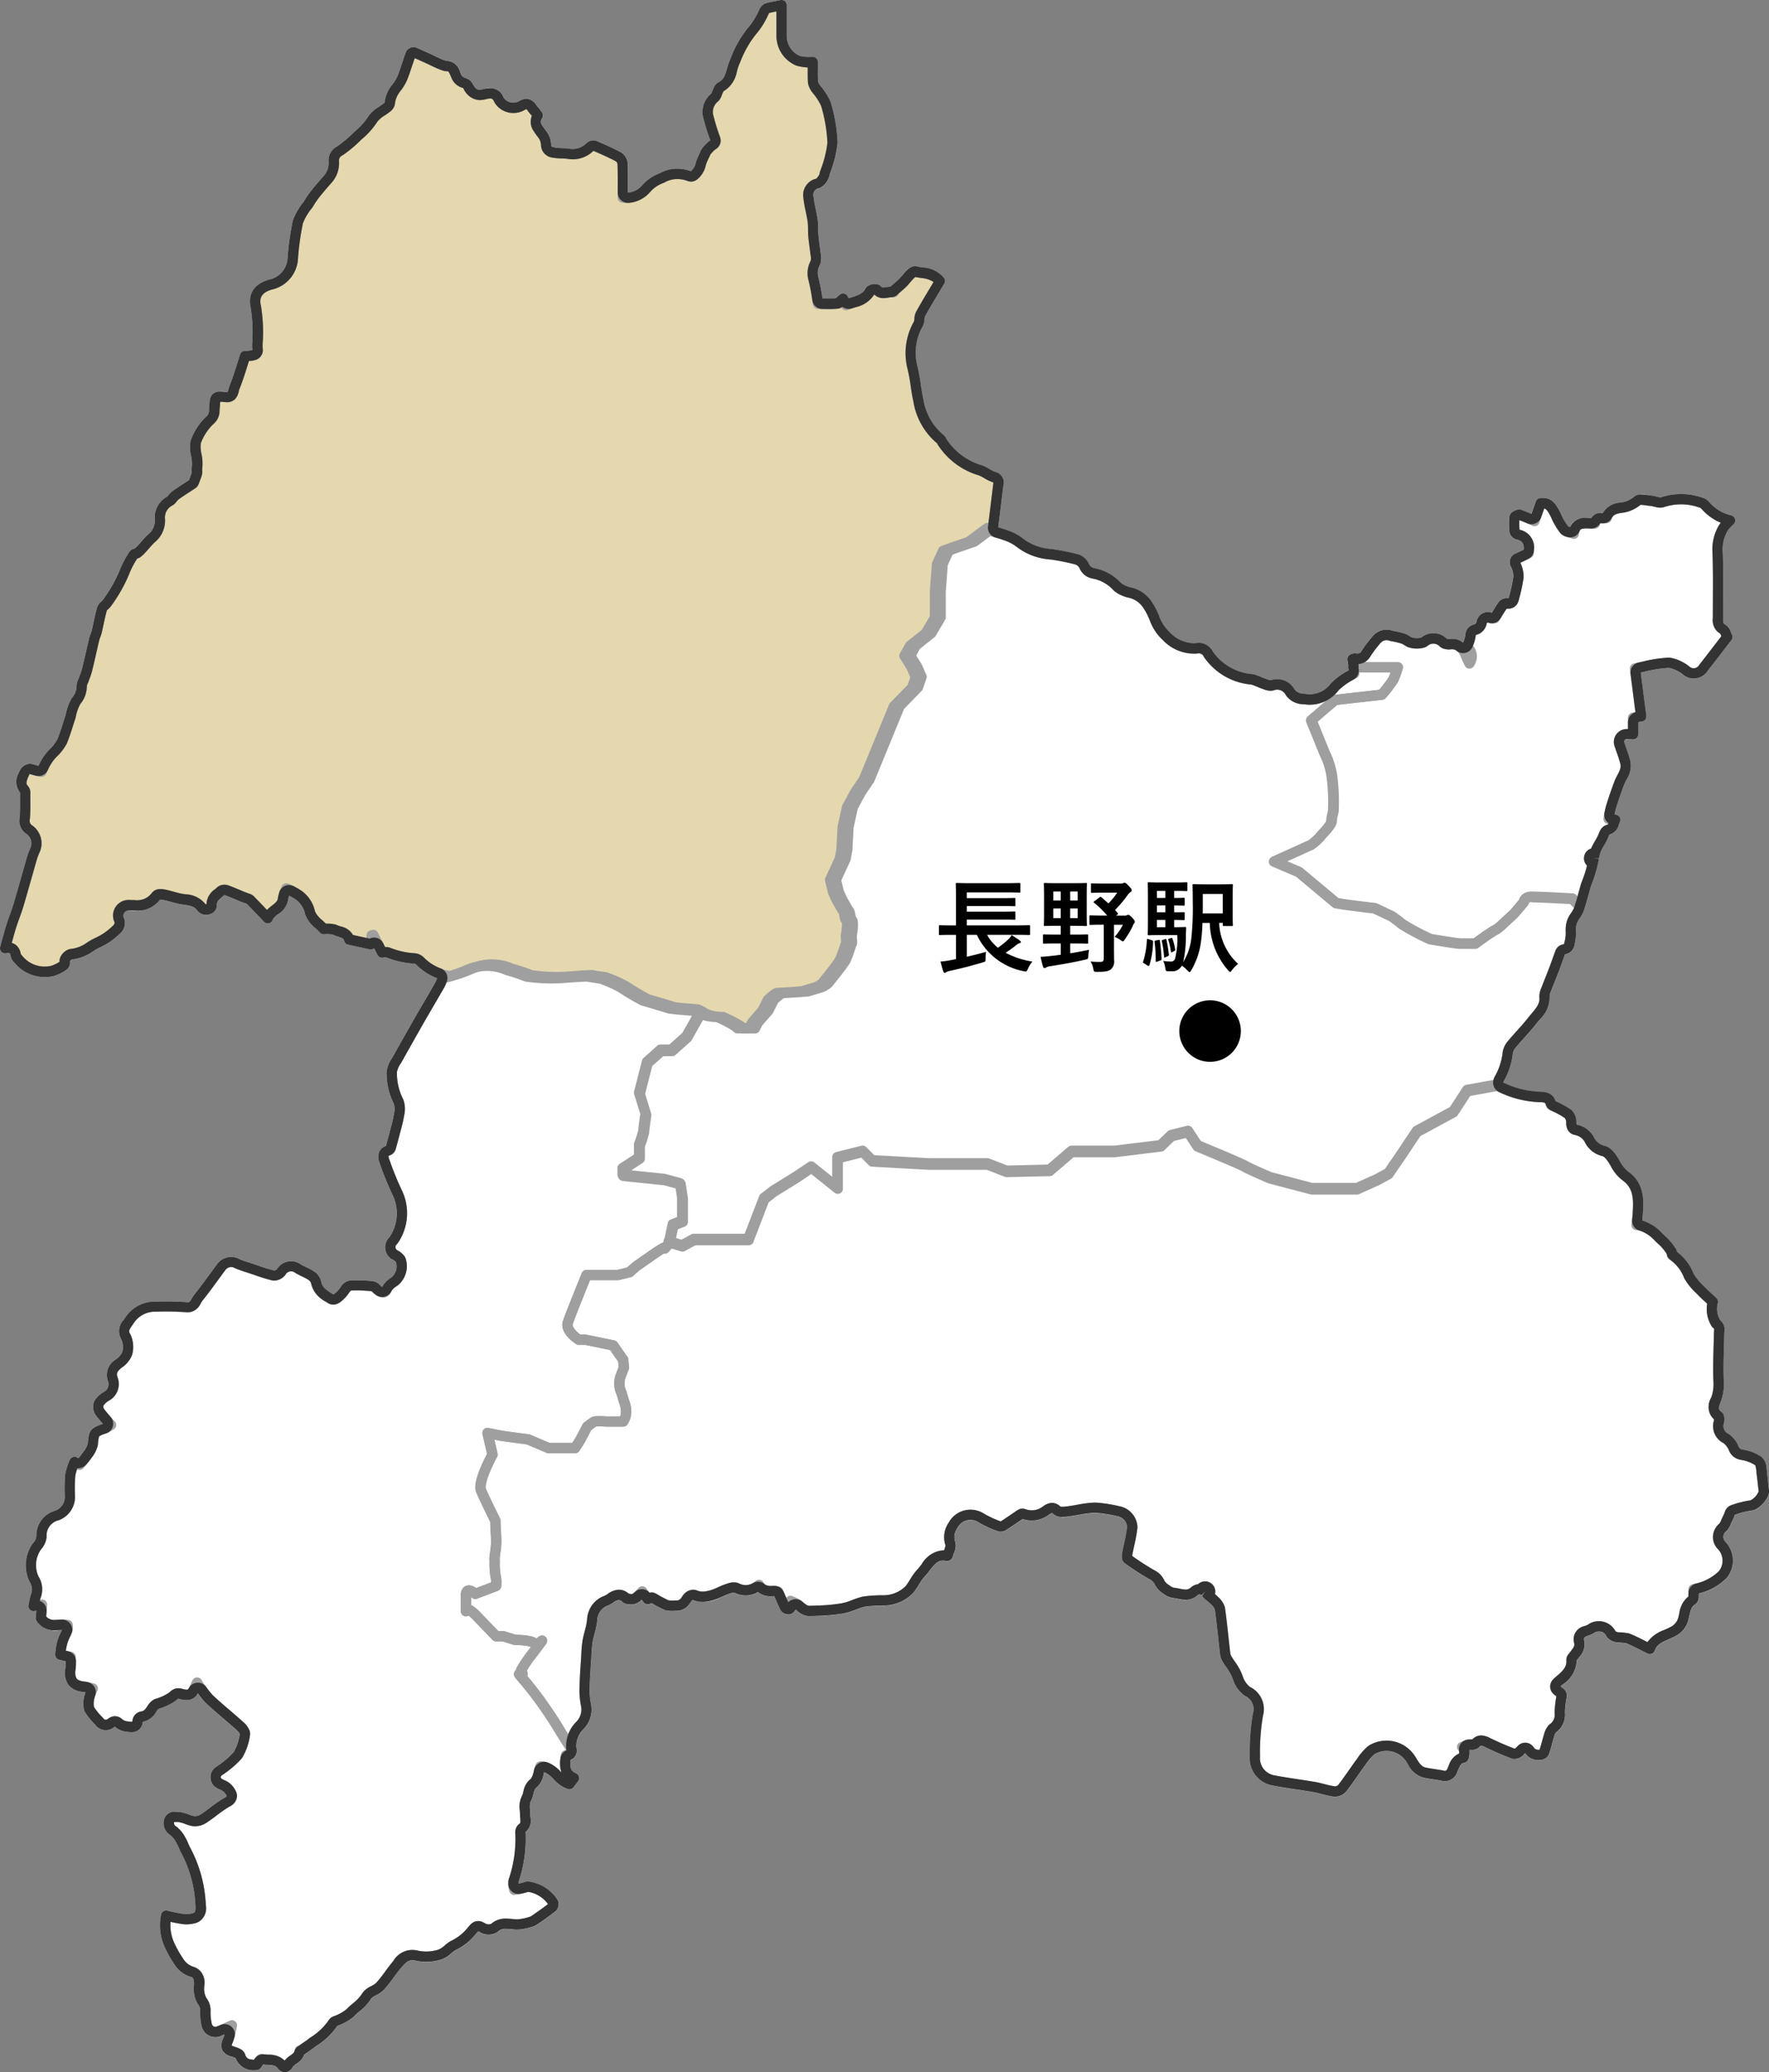
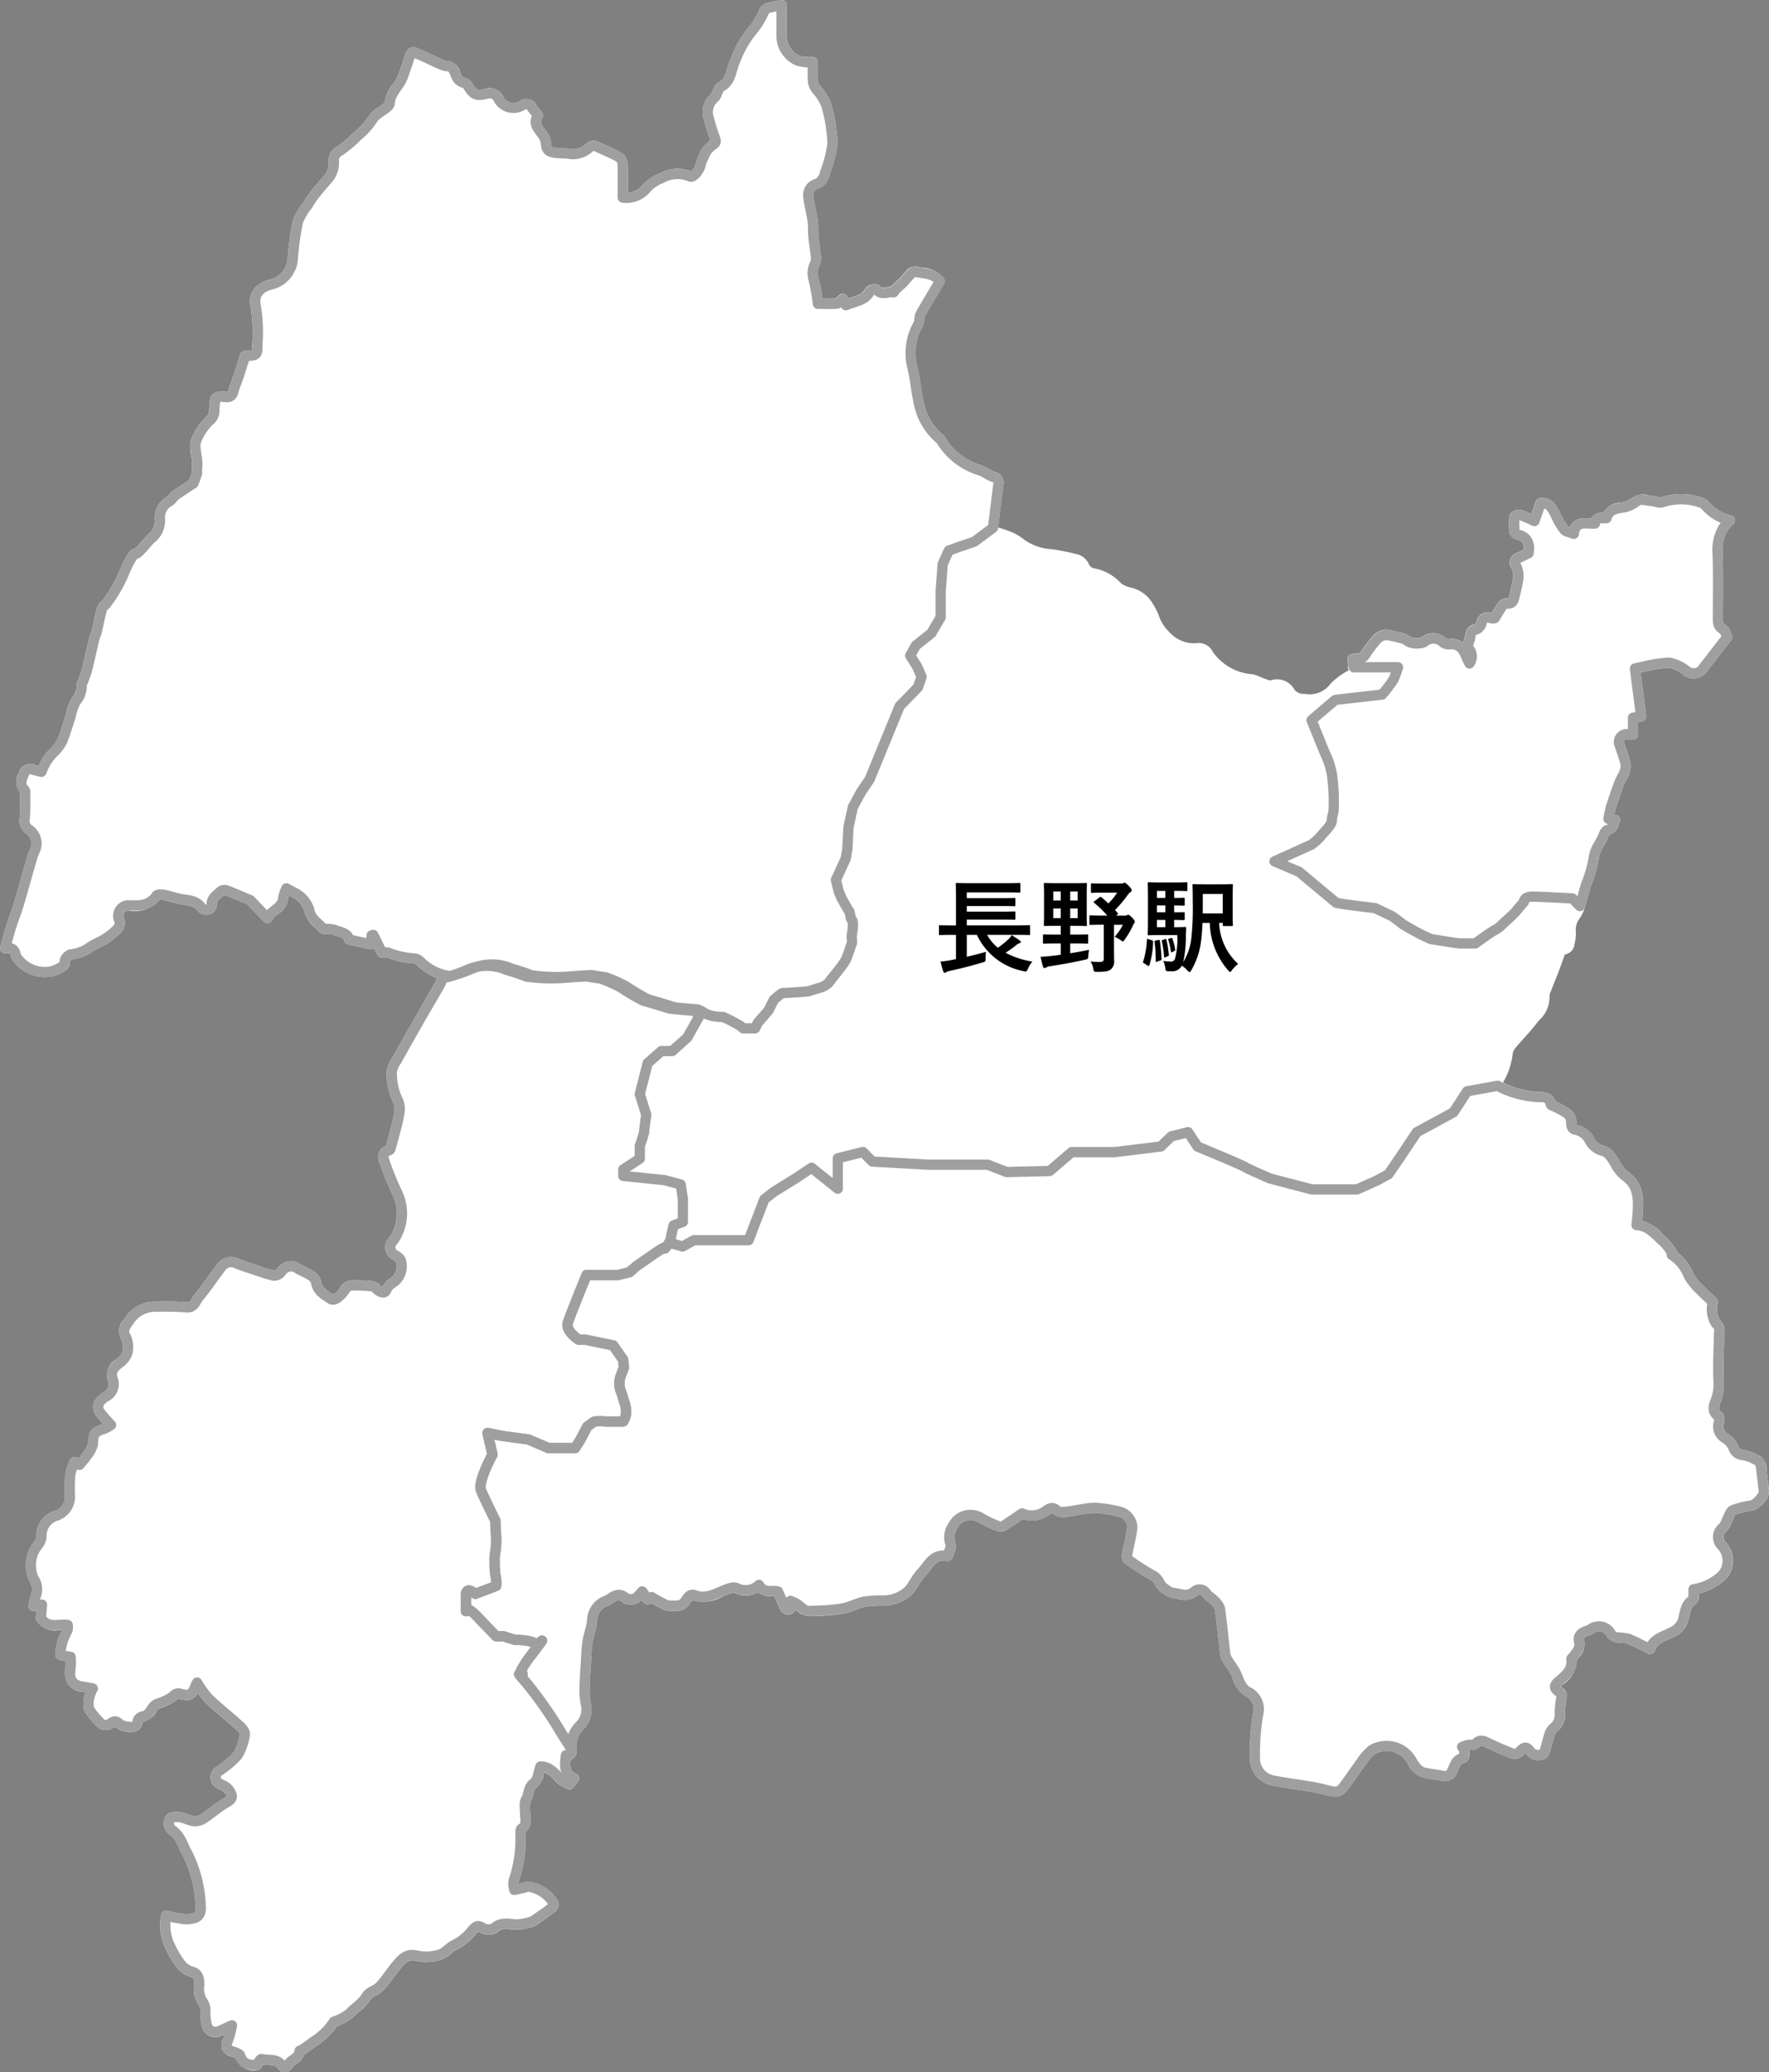
<svg xmlns="http://www.w3.org/2000/svg" id="グループ_7116" data-name="グループ 7116" width="172.503" height="202" viewBox="0 0 172.503 202">
  <rect x="0" y="0" width="172.503" height="202" fill="#808080" stroke="none" />
  <defs>
    <clipPath id="clip-path">
      <rect id="長方形_880" data-name="長方形 880" width="172.503" height="202" fill="none" />
    </clipPath>
  </defs>
  <g id="グループ_7093" data-name="グループ 7093">
    <g id="グループ_7092" data-name="グループ 7092" clip-path="url(#clip-path)">
      <path id="パス_15858" data-name="パス 15858" d="M172.411,144.544c-.036-.336-.073-.673-.122-1.008a.517.517,0,0,0,0-.136l-.027-.195a1.608,1.608,0,0,0-.494-1.172,4.453,4.453,0,0,0-1.842-.714.508.508,0,0,1-.425-.386,2.759,2.759,0,0,0-.885-1.1.454.454,0,0,0-.088-.052.83.83,0,0,1-.426-1.035c0-.008.2-.8-.265-1.122-.285-.2-.293-.354-.021-1.051a4.866,4.866,0,0,0,.265-2.057c-.041-1.033-.011-2.1.019-3.125.012-.447.024-.893.032-1.347,0-.061.007-.12.012-.18a1.191,1.191,0,0,0-.415-1.167,2.185,2.185,0,0,1-.222-1.661.5.5,0,0,0-.141-.493l-.351-.325c-.286-.261-.581-.532-.886-.858a5.08,5.08,0,0,1-1-1.218,4.74,4.74,0,0,0-1.614-2.1.585.585,0,0,0-.1-.285,5.928,5.928,0,0,0-.871-1.09c-.15-.13-.293-.269-.439-.408a4.287,4.287,0,0,0-1.97-1.271c.02-.192.04-.384.051-.573.091-1.264.216-2.994-1.337-4.135a3.121,3.121,0,0,1-.9-1.078c-.336-.6-.8-1.318-1.466-1.486a1.555,1.555,0,0,1-1-.72,2.37,2.37,0,0,0-1.74-1.343.721.721,0,0,1-.03-.241,1.647,1.647,0,0,0-.43-1.145.463.463,0,0,0-.088-.077,8.575,8.575,0,0,0-1.348-.757,1.785,1.785,0,0,0-.174-.081c-.129-.478-.527-.926-1.547-.918a8.834,8.834,0,0,1-3.545-.9c.008-.028.016-.061.022-.08a6.981,6.981,0,0,0,.909-2.763,1.234,1.234,0,0,1,.293-.579c.266-.32.545-.63.824-.94.4-.444.8-.888,1.162-1.358.1-.125.2-.248.307-.371a3.044,3.044,0,0,0,1-2.308,1.145,1.145,0,0,1,.131-.5c.123-.325.252-.648.381-.971s.268-.67.4-1.008c.1-.265.195-.532.291-.8.1-.283.2-.567.3-.822a1.1,1.1,0,0,0,.935-1.018l.033-.144a4.21,4.21,0,0,0,.1-1.02,1.778,1.778,0,0,1,.3-1.232,3.456,3.456,0,0,0,.556-1.118c0-.008,0-.017,0-.025l0,0c.142-.424.261-.857.381-1.291.075-.275.151-.55.217-.778a13.45,13.45,0,0,0,.779-2.663l-.467-.085.477.037a3.024,3.024,0,0,1,.494-1.256,5.5,5.5,0,0,0,.463-.945.531.531,0,0,1,.073-.129,1.3,1.3,0,0,0,.909-.978c.029-.079.056-.161.093-.24a.5.5,0,0,0-.364-.706l-.153-.027c.042-.208.089-.413.14-.608.245-.782.509-1.551.785-2.286a4.728,4.728,0,0,1,.239-.5,2.443,2.443,0,0,0,.377-1.811c-.122-.474-.285-.941-.449-1.407l-.141-.408a.252.252,0,0,1,.012-.2.26.26,0,0,1,.149-.131.257.257,0,0,1,.124-.01,2.825,2.825,0,0,0,.357.026l.193.008a.492.492,0,0,0,.37-.137.5.5,0,0,0,.156-.362V70.383l.37-.062a.5.5,0,0,0,.413-.557l-.541-4.213.31-.064a12.588,12.588,0,0,1,2.438-.389,3.26,3.26,0,0,1,1.331.611,1.611,1.611,0,0,0,2.268-.088l.011-.011a1.223,1.223,0,0,0,.153-.2q.791-1.016,1.57-2.03l.763-.988a.5.5,0,0,0,.045-.542,2.21,2.21,0,0,1-.1-.22,1.3,1.3,0,0,0-.528-.728c-.214-.117-.232-.214-.227-.656l.007-1.789c.009-1.5.018-3.051-.041-4.6a3.615,3.615,0,0,1,.5-2.164,5.033,5.033,0,0,1,.551-.594.5.5,0,0,0-.222-.856,4.067,4.067,0,0,1-2.155-1.305,1.4,1.4,0,0,0-.554-.386,6.334,6.334,0,0,0-4.174-.069,1.3,1.3,0,0,1-.383-.065,3.055,3.055,0,0,0-.5-.1c-.112-.008-.234-.027-.358-.045a1.685,1.685,0,0,0-1.355.16,2.506,2.506,0,0,1-1.349.566,2.066,2.066,0,0,0-1.689,1.01,1.132,1.132,0,0,0-1.142.514l-.121-.006c-.6-.024-1.555-.067-1.928.866a1.178,1.178,0,0,1-.192-.069,5.912,5.912,0,0,1-.735-1.258c-.512-1.07-.96-1.6-2-1.5a.5.5,0,0,0-.424.333l-.423,1.21q-.486-.215-1-.4a1.056,1.056,0,0,0-.823.189.674.674,0,0,0-.33.5,7.8,7.8,0,0,0,.014,1.481.478.478,0,0,0,.023.106.939.939,0,0,0,.638.6c.49.113.774.323.731,1.005l-.078.038c-.228.111-.457.224-.689.331a.91.91,0,0,0-.458,1.351,2.1,2.1,0,0,1,.212.921,17.067,17.067,0,0,1-.4,1.874,1.594,1.594,0,0,1-.066.227.951.951,0,0,1-.211-.008,1.025,1.025,0,0,0-.786.42c-.19.267-.359.548-.542.852l-.1.156a1.113,1.113,0,0,0-1.374.523.955.955,0,0,0-.108.334.4.4,0,0,1-.2.272,1.05,1.05,0,0,0-.89,1.018,3.583,3.583,0,0,1-.229.764,1.734,1.734,0,0,0-1.389-.355,1.024,1.024,0,0,1-.216-.036,1.85,1.85,0,0,0-2.471-.114,1.648,1.648,0,0,1-.888,0,1.051,1.051,0,0,1-.242-.13,2.115,2.115,0,0,0-.457-.236,7.576,7.576,0,0,0-1.176-.28,1.762,1.762,0,0,0-1.989.529,12.058,12.058,0,0,0-1.084,1.435.446.446,0,0,1-.5.237.472.472,0,0,0-.187-.009,1.373,1.373,0,0,0-.4.119.5.5,0,0,0-.28.527l.088.573a.505.505,0,0,0-.012.205l.036.236a7.378,7.378,0,0,0-1.73,1.261,2.521,2.521,0,0,1-2.483,1.028.44.44,0,0,0-.113-.006,1.13,1.13,0,0,1-.939-.409,1.922,1.922,0,0,0-2.321-.905,1.456,1.456,0,0,1-.477-.13c-.1-.036-.193-.071-.224-.077a9.139,9.139,0,0,0-.93-.364.491.491,0,0,0-.12-.024,5.192,5.192,0,0,1-3.889-2.184,1.532,1.532,0,0,0-1.652-.842,3.248,3.248,0,0,1-2.615-1.121,3.781,3.781,0,0,1-.989-1.554,6.884,6.884,0,0,0-.616-1.206,3.313,3.313,0,0,0-2.014-1.521,2.655,2.655,0,0,1-1.069-.444,4.677,4.677,0,0,0-2.59-1.453.687.687,0,0,1-.54-.406,1.777,1.777,0,0,0-.974-.925,23.592,23.592,0,0,0-2.649-.539,5.072,5.072,0,0,1-2.79-1.007,5.009,5.009,0,0,0-1.514-.809c-.305-.117-.615-.208-.931-.3.168-1.346.332-2.663.5-4.063a1.057,1.057,0,0,0-.758-1.329,2.985,2.985,0,0,1-.6-.292,4.059,4.059,0,0,0-.756-.368,6.185,6.185,0,0,1-3.412-2.516,1.245,1.245,0,0,0-.276-.4,5.668,5.668,0,0,1-2-3.517c-.112-.48-.184-.971-.257-1.464a17.744,17.744,0,0,0-.337-1.812,5.191,5.191,0,0,1,.537-3.841,1.711,1.711,0,0,0,.168-.672,1.065,1.065,0,0,1,.051-.291c.443-.8.916-1.588,1.388-2.372l.487-.814a.5.5,0,0,0-.025-.549,2.856,2.856,0,0,0-2.11-1.031c-.2-.03-.394-.06-.587-.106a1.111,1.111,0,0,0-.975.441c-.141.138-.269.288-.4.439-.1.124-.21.248-.325.362-.164.162-.349.32-.532.477l-.278.24-.021.02a3.588,3.588,0,0,0-.368.046c-.384.063-.459.052-.576-.087a.5.5,0,0,0-.231-.155,1.207,1.207,0,0,0-1.107.2.5.5,0,0,0-.139.167c-.258.5-.678.657-1.342.865-.107.033-.214.067-.32.1l-.075-.167a.5.5,0,0,0-.331-.28.5.5,0,0,0-.426.086,3.228,3.228,0,0,0-.26.224c-.055.05-.131.12-.1.121-.4.035-.822.029-1.266.023H80.2a20.766,20.766,0,0,0-.4-2.06,1.584,1.584,0,0,1,.152-1.212.513.513,0,0,0,.053-.136,2.355,2.355,0,0,0,0-1.08c-.026-.256-.06-.51-.093-.766-.041-.307-.081-.615-.107-.927-.016-.194-.018-.39-.021-.586a6.66,6.66,0,0,0-.054-.908c-.05-.348-.122-.7-.195-1.047a12.114,12.114,0,0,1-.225-1.339.642.642,0,0,1,.569-.684,1.608,1.608,0,0,0,.774-.7c.015-.02.066-.1.078-.119a2,2,0,0,0,.18-.556,11.846,11.846,0,0,0,.764-3.052,15.813,15.813,0,0,0-.675-3.973,6.494,6.494,0,0,0-1-1.57,1.288,1.288,0,0,1-.225-.422c-.032-.474-.025-.95-.019-1.392l0-.51a.5.5,0,0,0-.154-.361.463.463,0,0,0-.368-.139A4.169,4.169,0,0,1,78,5.454a2.139,2.139,0,0,1-1.284-1.986V.5a.5.5,0,0,0-.6-.489l-.325.065c-.348.069-.736.147-1.124.251a1.136,1.136,0,0,0-.617.612,7.019,7.019,0,0,1-.913,1.547,10.709,10.709,0,0,0-1.887,3.227,5.337,5.337,0,0,0-.337.949c-.194.683-.34,1.115-.85,1.363a1.048,1.048,0,0,0-.467.57,2.6,2.6,0,0,0-.136.318,1.3,1.3,0,0,1-.1.222,2.306,2.306,0,0,0-.732,2.489c.174.678.385,1.354.645,2.067-.026.018-.062.042-.112.074a3.774,3.774,0,0,0-.778.838.477.477,0,0,0-.074.176c-.034.076-.07.152-.105.228l-.116.251a3.564,3.564,0,0,0-.257.735,1.564,1.564,0,0,1-.454.705,3.592,3.592,0,0,0-3.039.2,4.18,4.18,0,0,0-1.656,1.112,2.059,2.059,0,0,1-1.447.767v-.4c0-.831.009-1.647-.026-2.5a1.407,1.407,0,0,0-.664-1.022c-.736-.388-1.485-.724-2.382-1.109a.512.512,0,0,0-.114-.033,1.014,1.014,0,0,0-.851.257,1.882,1.882,0,0,1-1.583.547,6.122,6.122,0,0,0-.8-.066,4.83,4.83,0,0,1-.684-.055c-.372-.067-.374-.129-.379-.333a2.389,2.389,0,0,0-.516-1.324,5.268,5.268,0,0,1-.374-.528.549.549,0,0,1-.007-.654.5.5,0,0,0,.01-.576,5.949,5.949,0,0,0-.419-.546,1.724,1.724,0,0,1-.143-.183,1.111,1.111,0,0,0-1.682-.372,1.158,1.158,0,0,1-1.506-.348,1.449,1.449,0,0,0-1.9-.844c-.621.153-.749.126-1.162-.571a1.141,1.141,0,0,0-.659-.5.669.669,0,0,1-.472-.466l-.069-.161A1.365,1.365,0,0,0,43.529,5.94a6.942,6.942,0,0,1-.98-.409c-.656-.311-1.314-.613-1.985-.894a.475.475,0,0,0-.158-.038.847.847,0,0,0-.743.352.471.471,0,0,0-.052.093c-.1.24-.183.487-.264.735l-.226.669c-.111.333-.222.664-.357.99a4.109,4.109,0,0,1-.48.791,3.228,3.228,0,0,0-.763,1.731c-.009.037-.031.07-.1.118a5.817,5.817,0,0,1-.474.345,3.2,3.2,0,0,0-1.035.95,6.685,6.685,0,0,1-1.374,1.5,11.067,11.067,0,0,1-1.673,1.414,1.524,1.524,0,0,0-.811,1.5,1.9,1.9,0,0,1-.419,1.3c-.449.506-.9,1.021-1.325,1.562a10.631,10.631,0,0,0-.7,1.04,6.24,6.24,0,0,0-1.044,1.8,27.491,27.491,0,0,0-.517,3.7,2.257,2.257,0,0,1-1.671,2.041c-1.543.371-2.242,1.394-1.924,2.774a15.061,15.061,0,0,1,.145,3.521,3.1,3.1,0,0,0,.026.608,3.82,3.82,0,0,1-.75.074.5.5,0,0,0-.451.344q-.134.411-.264.83c-.228.727-.464,1.479-.756,2.194a2.377,2.377,0,0,0-.1.333,1.073,1.073,0,0,1-.1.29.4.4,0,0,1-.18.008,1.579,1.579,0,0,0-1.238.176c-.313.268-.334.654-.365,1.25a2.567,2.567,0,0,0-.028.405.685.685,0,0,1-.265.557,6.009,6.009,0,0,0-1.522,2.335,3.579,3.579,0,0,0,.039,1.5,3.354,3.354,0,0,1,.069,1.114,1.452,1.452,0,0,0-.007.381c0,.04.008.1.008.113-.057.2-.134.4-.209.594l-.063.167-.269.175c-.443.289-.884.576-1.32.883a2.115,2.115,0,0,0-.382.371.818.818,0,0,0-.129.165A2.3,2.3,0,0,0,15.1,50.652a1.739,1.739,0,0,1-.69,1.472c-.217.2-.414.429-.611.655-.1.116-.2.232-.314.353a2.667,2.667,0,0,1-.363.35.706.706,0,0,0-.488.285,9.931,9.931,0,0,0-.995,1.9A13.641,13.641,0,0,1,10.012,58.5a.929.929,0,0,1-.142.146,1.221,1.221,0,0,0-.4.562c-.143.5-.251,1-.359,1.5-.054.248-.107.5-.163.741a2.775,2.775,0,0,1-.106.315A3.374,3.374,0,0,0,8.7,62.2c-.1.424-.2.85-.3,1.276-.13.569-.259,1.139-.4,1.706a5.873,5.873,0,0,1-.223.659,2.98,2.98,0,0,0-.1.283,1.923,1.923,0,0,0-.214.709,1.71,1.71,0,0,1-.428,1.171.469.469,0,0,0-.065.093A5.435,5.435,0,0,0,6.4,69.716c-.081.242-.159.486-.237.731-.175.55-.357,1.118-.552,1.6A4.229,4.229,0,0,1,5,72.885a5.191,5.191,0,0,0-1.241,1.762c-.137-.032-.263-.064-.386-.106a1.116,1.116,0,0,0-1.521.768,1.68,1.68,0,0,0,.111,1.952c0,.233,0,.466,0,.7,0,.619.007,1.2-.037,1.727a1.54,1.54,0,0,0,.593,1.557,1.13,1.13,0,0,1,.435,1.462,5.953,5.953,0,0,0-.34.926c-.178.612-.351,1.225-.525,1.838-.247.872-.494,1.744-.751,2.61-.111.364-.239.72-.368,1.077-.119.33-.238.659-.345,1-.151.486-.285.977-.426,1.493l-.178.646a.5.5,0,0,0,.115.474.494.494,0,0,0,.464.15.554.554,0,0,1,.349,0c.034.024.079.11.116.337a1.04,1.04,0,0,0,.307.52,3.822,3.822,0,0,0,3.9,1.353,4.228,4.228,0,0,0,1.276-.655.778.778,0,0,0,.271-.675.319.319,0,0,0-.006-.085.463.463,0,0,1,.2-.2A4.308,4.308,0,0,0,8.963,92.8a4.848,4.848,0,0,1,.814-.466,7.607,7.607,0,0,0,.75-.409,7.15,7.15,0,0,0,1.344-1.106,1.362,1.362,0,0,0,.268-1.185.5.5,0,0,0-.047-.118.521.521,0,0,1,.435-.769,3.2,3.2,0,0,0,3.067-1.053.862.862,0,0,1,.24.011c.278.051.551.127.825.2.254.071.51.14.77.195.17.036.342.061.514.086.609.086,1,.161,1.291.563a1.1,1.1,0,0,0,1.253.352.915.915,0,0,0,.651-.9c-.012-.313.147-.462.478-.743.077-.066.154-.131.228-.2a.153.153,0,0,1,.1,0c.523.2,1.038.417,1.553.636l.561.2c.426.441.851.886,1.294,1.351l.379.4a.511.511,0,0,0,.452.146.5.5,0,0,0,.371-.3,1.7,1.7,0,0,1,.575-.611,2.019,2.019,0,0,0,.966-1.437,3.453,3.453,0,0,1,.09-.357q.21.113.421.232a2.331,2.331,0,0,1,1.143,1.582,3.022,3.022,0,0,0,1,1.351c.151.141.3.281.444.437a.559.559,0,0,0,.515.154,2.669,2.669,0,0,1,.731.047,3.791,3.791,0,0,0,.493.181c.446.14.574.208.62.416a.5.5,0,0,0,.382.378l2.107.46a.493.493,0,0,0,.4-.083l.036-.029.32.647a.5.5,0,0,0,.523.273,2.406,2.406,0,0,1,.339-.02,8.611,8.611,0,0,0,2.7.606.433.433,0,0,1,.253.123,5.487,5.487,0,0,0,2.008,1.3c-.045.126-.092.251-.14.354-.377.661-.761,1.318-1.144,1.974L40.687,98.8c-.826,1.444-1.645,2.892-2.424,4.292a3.169,3.169,0,0,0-.556,1.312,6.6,6.6,0,0,0,.687,3.158,1.691,1.691,0,0,1,.049.9,13.775,13.775,0,0,1-.357,1.56c-.148.583-.3,1.163-.446,1.681a1.081,1.081,0,0,0-.629.512,1.441,1.441,0,0,0,.01,1.155,29.667,29.667,0,0,0,1.265,3.114,4.128,4.128,0,0,1-.309,4.116,1.362,1.362,0,0,0-.075,1.877,1.31,1.31,0,0,0,.448.335.835.835,0,0,1,.263.221,1.413,1.413,0,0,1-.447,1.491,2.352,2.352,0,0,0-.9.918l-.019-.007a1.178,1.178,0,0,1-.183-.155,1.22,1.22,0,0,0-.683-.392,14.585,14.585,0,0,0-2.1-.083,1.3,1.3,0,0,0-1.1.7,1.8,1.8,0,0,1-.166.219,2,2,0,0,1-.518.458l-.184-.12c-.571-.368-.922-.627-1.01-1.191a1.632,1.632,0,0,0-.692-.94,5.576,5.576,0,0,0-.742-.4,5.478,5.478,0,0,1-.529-.273,1.621,1.621,0,0,0-1.2-.3,1.6,1.6,0,0,0-1.056.635c-.042.055-.074.111-.059.1a.435.435,0,0,1-.3.154c-.522-.124-1.031-.3-1.568-.486l-.868-.292a9.79,9.79,0,0,1-.935-.33,1.683,1.683,0,0,0-2.114.4c-.285.377-.562.758-.841,1.139-.47.643-.941,1.287-1.445,1.912a2.948,2.948,0,0,0-.239.368c-.207.357-.258.4-.489.378a27.617,27.617,0,0,0-2.949-.057,3.462,3.462,0,0,0-3.081,1.573c-.043.067-.089.131-.135.2a1.566,1.566,0,0,0-.229,1.907,1.884,1.884,0,0,1,.1,1.213,1.66,1.66,0,0,1-.654.752,1.753,1.753,0,0,0-.741,2.131.842.842,0,0,1-.4,1.025,2.588,2.588,0,0,0-.936.891,1.467,1.467,0,0,0,.1,1.322c.234.308.482.61.743.9-1.227.426-1.366.612-1.476,1.9a2.077,2.077,0,0,1-.442.837,6.975,6.975,0,0,1-.468.607l-.009.011-.131-.076a.5.5,0,0,0-.705.229,6.662,6.662,0,0,0-.45,1.406,16.293,16.293,0,0,0-.041,2.087,1.444,1.444,0,0,1-.921,1.462,2.5,2.5,0,0,0-1.848,2.493,1.169,1.169,0,0,1-.348.691,3.684,3.684,0,0,0-.324,3.727,1.36,1.36,0,0,1,.119,1.33,5.1,5.1,0,0,0-.146.612l-.067.329a.5.5,0,0,0,.566.6l.2-.032c-.023.271-.043.507-.059.665a.5.5,0,0,0,.087.336,2.19,2.19,0,0,0,2.25.883l.219-.014c-.035.078-.073.156-.11.235a5.266,5.266,0,0,0-.3.71,5.876,5.876,0,0,0-.25,1.452.5.5,0,0,0,.356.5c.216.064.438.118.661.161a6.546,6.546,0,0,1-.022.665,2.068,2.068,0,0,0,.293,1.634,1.95,1.95,0,0,0,1.416.681c.082.009.163.023.249.039-.03.082-.056.164-.08.247a3.007,3.007,0,0,0-.055,1.507.49.49,0,0,0,.067.16A7.162,7.162,0,0,0,9.3,168.129a1.265,1.265,0,0,0,1.719.3c.042-.03.088-.057.068-.055a1.137,1.137,0,0,0,.12-.074c.017.013.051.04.112.1a1.943,1.943,0,0,0,1.031.4,1.484,1.484,0,0,0,1.154-.172,1.088,1.088,0,0,0,.41-.8,1.907,1.907,0,0,0,1.365-1.061.932.932,0,0,1,.2-.207,5.579,5.579,0,0,0,1.689-.811.776.776,0,0,1,.2-.173.424.424,0,0,1,.124.022c.9.247,1.411.1,1.793-.56a10.9,10.9,0,0,0,.7.879c.575.547,1.177,1.061,1.778,1.575.447.382.894.764,1.331,1.161a1.445,1.445,0,0,1,.288.361,4.891,4.891,0,0,1-.591,1.765,8.255,8.255,0,0,1-1.7,1.434,1.212,1.212,0,0,0-.381,1.669,1.246,1.246,0,0,0,.2.241,2.2,2.2,0,0,0,.534.314,1.415,1.415,0,0,1,.317.176,1.185,1.185,0,0,1,.343.466s-.032.059-.21.156a12.744,12.744,0,0,0-1.4.96c-.3.221-.591.443-.9.65a1.052,1.052,0,0,1-.608.186,2.68,2.68,0,0,1-.593-.169,3.914,3.914,0,0,0-.738-.213c-.28-.044-1.215-.144-1.485.362a1.349,1.349,0,0,0,.421,1.844,2.2,2.2,0,0,1,.584.709,4.462,4.462,0,0,1,.273.555,6.125,6.125,0,0,0,.27.562,11.943,11.943,0,0,1,1.352,5.043c.046.61-.068.7-.2.749a2.156,2.156,0,0,1-.924.1c-.544-.081-1.086-.19-1.612-.323a.5.5,0,0,0-.611.382,5.112,5.112,0,0,0,.379,3.224,11.591,11.591,0,0,0,.959,1.686,2.767,2.767,0,0,0,1.582,1.161c.126.037.3.086.288.759a2.926,2.926,0,0,0,.314,1.786.482.482,0,0,0,.056.083,1.033,1.033,0,0,1,.23.711,5.825,5.825,0,0,0,.15,1.473,1.357,1.357,0,0,0,1.619,1.024,1.147,1.147,0,0,0,.279-.1c.108-.041.215-.086.326-.134-.034.119-.071.236-.109.35a1.441,1.441,0,0,0-.134,1.157,1.375,1.375,0,0,0,.917.653,2.933,2.933,0,0,1,.4.151,1.861,1.861,0,0,0,2.021,1.179.538.538,0,0,0,.4-.183c.072-.088.146-.2.216-.3l.048-.073c.146.019.3.029.444.038.477.026.757.053.958.31a.925.925,0,0,0,.717.417h.042a.967.967,0,0,0,.723-.525,1.336,1.336,0,0,1,.352-.308,1.739,1.739,0,0,0,.76-.9l.017-.011.3-.209c.3-.206.6-.411.833-.6a6.894,6.894,0,0,0,2.072-1.966.523.523,0,0,0,.109-.042,5.1,5.1,0,0,0,1.5-.867,6.139,6.139,0,0,1,.581-.536,4.59,4.59,0,0,0,1.1-1.2,1.461,1.461,0,0,1,.5-.351,2.816,2.816,0,0,0,.754-.531,13.475,13.475,0,0,0,.951-1.194c.226-.31.454-.619.711-.92.519-.605.8-.893,1.481-.714a4.976,4.976,0,0,0,2.45-.116,2.671,2.671,0,0,0,.979-.6,2.5,2.5,0,0,1,.586-.4,5.563,5.563,0,0,0,1.872-1.558,1.868,1.868,0,0,0,.177-.192,2.742,2.742,0,0,1,.281.145,1.641,1.641,0,0,0,1.515-.022.566.566,0,0,0,.1-.073c.359-.333.716-.316,1.319-.258a4.387,4.387,0,0,0,.682.036,5.907,5.907,0,0,0,1.269-.243,1.856,1.856,0,0,0,.612-.274c.587-.4,1.174-.81,1.814-1.314a.986.986,0,0,0,.2-.93.539.539,0,0,0-.059-.129,3.968,3.968,0,0,0-2.689-1.772,1.113,1.113,0,0,0-.616.073.962.962,0,0,1-.113.036l-.384.085a1.516,1.516,0,0,1,.006-.165,13.073,13.073,0,0,0,.678-4.78.745.745,0,0,1,0-.095,1.427,1.427,0,0,0,.477-1.418c-.008-.09-.018-.179-.018-.268,0-.148-.009-.305-.02-.462a1.846,1.846,0,0,1,.047-.807,2.526,2.526,0,0,0,.274-.745c.082-.337.134-.519.343-.671a2.158,2.158,0,0,0,.667-1.316c.013-.05.025-.1.038-.15a2.583,2.583,0,0,1,.938.7,3.281,3.281,0,0,0,1.406.957.506.506,0,0,0,.531-.181l.442-.583a.5.5,0,0,0-.191-.757c-.536-.244-.618-.568-.545-1.335a.862.862,0,0,0,.355-.225,1.046,1.046,0,0,0,.228-.919.391.391,0,0,0-.017-.048,2.322,2.322,0,0,1,.7-1.807,2.707,2.707,0,0,0,.717-2.482,6.589,6.589,0,0,1-.121-1.566c.019-.794.073-1.587.128-2.38l.037-.559a13.88,13.88,0,0,1,.122-1.491c.048-.278.121-.552.194-.826a7.849,7.849,0,0,0,.255-1.247,1.6,1.6,0,0,1,.86-1.418,3.516,3.516,0,0,0,.69-.344c.517-.393.7-.284.922-.066a.776.776,0,0,0,.543.192,1.357,1.357,0,0,0,1.329-.436l.181.25a.5.5,0,0,0,.629.154l.139-.07c.408.242.832.466,1.263.667a.467.467,0,0,0,.111.037,3.249,3.249,0,0,0,.974.048,1.482,1.482,0,0,0,1.275-.551,2.581,2.581,0,0,0,.185-.254c.052-.079.15-.227.267-.23a3.524,3.524,0,0,0,2.818-.338,6.84,6.84,0,0,1,.942-.356.514.514,0,0,1,.28-.018,2.348,2.348,0,0,0,2.265-.072,1.974,1.974,0,0,0,1.416.405c.063,0,.126,0,.187,0l.106.242c.176.405.333.768.51,1.123a.508.508,0,0,0,.082.118.949.949,0,0,0,.838.285.791.791,0,0,0,.538-.477l.123.1a1.857,1.857,0,0,0,1.085.546c.212,0,.426,0,.64-.01l.263-.01a18.858,18.858,0,0,0,2.454-.217,6.5,6.5,0,0,0,1.294-.382,7.484,7.484,0,0,1,.9-.3,13.352,13.352,0,0,1,1.661-.111,4.055,4.055,0,0,0,3.05-1.214,7.215,7.215,0,0,0,.545-.8,5.032,5.032,0,0,1,.58-.81c.169-.18.328-.384.486-.589.534-.7.874-1.085,1.608-.931a.518.518,0,0,0,.446-.122.5.5,0,0,0,.2-.3,3.264,3.264,0,0,1,.107-.338,1.563,1.563,0,0,0,.117-1.108,1.5,1.5,0,0,1,.24-1.363,1.418,1.418,0,0,1,1.914-.61,1.45,1.45,0,0,1,.141.081,10.871,10.871,0,0,0,1.943.888,1.058,1.058,0,0,0,.774-.159c.435-.28.861-.571,1.29-.864l.284-.194a2.731,2.731,0,0,0,2.36-.278c.061-.038.124-.081.187-.125.314-.22.316-.213.462-.069a1.653,1.653,0,0,0,1.361.239c.36-.043.718-.106,1.076-.168a11.038,11.038,0,0,1,1.595-.205,13.078,13.078,0,0,1,2.187.338,1.159,1.159,0,0,1,.964,1.019,15.54,15.54,0,0,1-.295,1.63c-.068.31-.135.62-.193.935-.086.485,0,.821.239.99a24.5,24.5,0,0,0,2.44,1.58,1.081,1.081,0,0,1,.545.588,2.35,2.35,0,0,0,.795.811,2.03,2.03,0,0,0,.989.424,3.7,3.7,0,0,1,.437.074,1.99,1.99,0,0,0,1.908-.352.268.268,0,0,1,.38,0l.352-.354-.292.437a2.926,2.926,0,0,0,.525.5,3.223,3.223,0,0,1,.355.315,1.264,1.264,0,0,1,.368.505c.132.945.236,1.894.339,2.842.056.509.111,1.016.173,1.541a1.877,1.877,0,0,0,.275.733c.108.181.228.356.348.53a5.338,5.338,0,0,1,.43.686c.074.151.138.308.2.465a3.12,3.12,0,0,0,1.167,1.613,1.415,1.415,0,0,1,.781,1.727,22.138,22.138,0,0,0-.31,4.143,2.693,2.693,0,0,0,2.224,2.861c.762.148,1.53.263,2.3.38.557.084,1.115.168,1.67.264.29.051.575.124.862.2a10.411,10.411,0,0,0,1.177.247h.061a1.491,1.491,0,0,0,1.113-.511c.376-.484.728-.985,1.078-1.486.256-.366.512-.731.8-1.118a4.8,4.8,0,0,1,.873-1.019,2.3,2.3,0,0,1,3.07.66c.062.091.121.186.18.284a2.438,2.438,0,0,0,1.511,1.324c.333.077.673.127,1.013.178.252.038.5.076.7.11a1.264,1.264,0,0,0,1.59-.809l0-.011c.04-.083.077-.169.114-.258.184-.43.28-.6.557-.644.508-.088.55-.774.53-1.149a.714.714,0,0,0-.011-.124c.036,0,.073,0,.111,0,.021,0,.036,0,.05,0a1.007,1.007,0,0,0,.808-.262c.152-.174.168-.194.66.045.809.389,1.646.751,2.489,1.072a.48.48,0,0,0,.113.028,1.211,1.211,0,0,0,1.029-.361,2.717,2.717,0,0,1,.189-.2,1.064,1.064,0,0,1,.091.118,1.533,1.533,0,0,0,1.421.545.923.923,0,0,0,.8-.562c.119-.327.212-.664.3-1,.064-.234.128-.468.213-.742a.993.993,0,0,1,.183-.385,2.1,2.1,0,0,0,.857-1.932,9.8,9.8,0,0,1,.182-1.534.885.885,0,0,0-.446-.874,1.307,1.307,0,0,1-.16-.127,1.347,1.347,0,0,1,.162-.154,2.942,2.942,0,0,0,1.411-2.393c.035-.038.067-.076.1-.113l.141-.188a1.813,1.813,0,0,0,.491-1.632c-.039-.151-.078-.309.331-.459a2.4,2.4,0,0,0,.59-.249.84.84,0,0,1,.611-.176.828.828,0,0,1,.556.311.776.776,0,0,1,.105.171.492.492,0,0,0,.1.14,1.525,1.525,0,0,0,.959.453,6.691,6.691,0,0,1,.857.079c.486.2.959.436,1.459.691l.621.311a.5.5,0,0,0,.694-.288c.2-.6.734-.834,1.347-1.1.2-.089.4-.176.551-.259a2.444,2.444,0,0,0,1.4-1.712l.071-.309c.124-.559.217-.912.578-1.13a.9.9,0,0,0,.34-.787c.006-.092.008-.184.008-.275a5.685,5.685,0,0,0,2.73-1.516,2.654,2.654,0,0,0-.165-3.538.675.675,0,0,1,.085-.977,1.784,1.784,0,0,0,.471-.734,2.654,2.654,0,0,1,.118-.258c.053-.1.1-.209.154-.325a1.084,1.084,0,0,0,.111-.311,9.032,9.032,0,0,1,1.762-.44c.691-.147,1.676-1.236,1.58-1.946-.032-.247-.059-.494-.085-.741" transform="translate(0 0)" fill="#fff" />
    </g>
  </g>
  <g id="グループ_7095" data-name="グループ 7095">
    <g id="グループ_7094" data-name="グループ 7094" clip-path="url(#clip-path)">
-       <path id="パス_15859" data-name="パス 15859" d="M96.831,51.447c.171-1.371.338-2.711.5-4.049.045-.368.145-.713-.394-.878-.473-.142-.879-.5-1.348-.659a6.683,6.683,0,0,1-3.731-2.8.743.743,0,0,0-.134-.207,6.148,6.148,0,0,1-2.165-3.79c-.247-1.066-.31-2.183-.591-3.269a5.7,5.7,0,0,1,.583-4.2c.152-.28.066-.689.22-.966.6-1.084,1.252-2.14,1.883-3.2-.6-.829-1.568-.74-2.408-.944-.139-.033-.366.172-.509.312-.257.252-.467.549-.721.8s-.552.491-.83.736c.033.136-.031.164-.088.155-.522-.091-1.11.345-1.592-.23a.7.7,0,0,0-.648.115c-.508.992-1.523.989-2.369,1.378l-.269-.6c-.241.182-.417.428-.615.444-.6.054-1.216.02-1.844.02a20.117,20.117,0,0,0-.437-2.424,2.1,2.1,0,0,1,.2-1.591,1.982,1.982,0,0,0-.009-.919c-.056-.566-.154-1.129-.2-1.7-.042-.487,0-.984-.072-1.466-.115-.8-.352-1.608-.423-2.411a1.123,1.123,0,0,1,.918-1.208c.222-.069.4-.345.553-.561a1.459,1.459,0,0,0,.142-.465,11.5,11.5,0,0,0,.751-2.9,15.4,15.4,0,0,0-.632-3.787,6.094,6.094,0,0,0-.935-1.464,1.712,1.712,0,0,1-.333-.7c-.045-.674-.015-1.353-.015-1.936a4.7,4.7,0,0,1-1.474-.169,2.642,2.642,0,0,1-1.584-2.445V.5c-.412.086-.918.175-1.417.309-.115.032-.219.2-.292.328a7.5,7.5,0,0,1-.99,1.672A10.41,10.41,0,0,0,71.69,5.936c-.435.874-.344,2.018-1.422,2.542-.115.054-.173.23-.238.352-.122.23-.17.539-.353.689a1.833,1.833,0,0,0-.568,1.981,20.023,20.023,0,0,0,.635,2.019c.115.318.025.46-.275.637a3.293,3.293,0,0,0-.676.728l.017-.01c-.085.2-.185.4-.274.6a3.023,3.023,0,0,0-.218.62c-.1.487-.7,1.264-1.032,1.107a3.181,3.181,0,0,0-2.781.169,3.633,3.633,0,0,0-1.435.953,2.553,2.553,0,0,1-2.34.939c0-1.138.023-2.234-.019-3.33a.9.9,0,0,0-.4-.642c-.762-.4-1.556-.751-2.348-1.091a.5.5,0,0,0-.411.115A2.379,2.379,0,0,1,55.53,15c-.492-.083-1.006-.035-1.491-.122-.4-.072-.775-.21-.789-.79a1.89,1.89,0,0,0-.406-1.044,5.093,5.093,0,0,1-.382-.539,1.046,1.046,0,0,1-.014-1.253,5.567,5.567,0,0,0-.369-.484c-.325-.345-.459-.929-1.223-.459a1.659,1.659,0,0,1-2.2-.572c-.311-.655-.688-.728-1.327-.574-.9.223-1.222.026-1.712-.8a.618.618,0,0,0-.344-.273,1.127,1.127,0,0,1-.812-.745c-.188-.411-.313-.99-.992-.9a7.415,7.415,0,0,1-1.139-.465c-.648-.308-1.3-.607-1.963-.885a.338.338,0,0,0-.3.142c-.141.332-.24.681-.359,1.022-.158.46-.3.919-.485,1.365-.344.844-1.182,1.443-1.22,2.451a.659.659,0,0,1-.261.383c-.476.4-1.123.689-1.414,1.188A6.95,6.95,0,0,1,34.9,13.22a11.394,11.394,0,0,1-1.8,1.509,1.026,1.026,0,0,0-.543,1.027,2.416,2.416,0,0,1-.545,1.654c-.442.5-.885,1.007-1.3,1.532A11.928,11.928,0,0,0,30,20a5.818,5.818,0,0,0-.94,1.588,26.985,26.985,0,0,0-.507,3.624,2.763,2.763,0,0,1-2.053,2.5c-1.223.294-1.822,1.013-1.547,2.209a15.386,15.386,0,0,1,.151,3.6c0,1.12-.009,1.12-1.2,1.182-.327,1-.621,2.049-1.032,3.056-.15.371-.089,1.025-.89.941-.989-.1-1-.038-1.058,1a2.2,2.2,0,0,0-.023.314,1.158,1.158,0,0,1-.421.94,5.453,5.453,0,0,0-1.38,2.092c-.2.8.272,1.7.115,2.576-.031.176.037.373-.01.541-.091.326-.229.637-.344.956-.573.376-1.147.74-1.708,1.135-.215.153-.357.41-.573.574a1.826,1.826,0,0,0-.985,1.8,2.207,2.207,0,0,1-.847,1.865c-.319.3-.593.652-.892.974a4.06,4.06,0,0,1-.467.451c-.094.071-.293.05-.344.132a9.456,9.456,0,0,0-.949,1.813,13.9,13.9,0,0,1-1.653,2.894c-.13.221-.427.367-.491.592-.21.731-.344,1.483-.516,2.223-.061.256-.19.5-.249.752-.237.994-.45,1.994-.7,2.986-.09.362-.245.707-.369,1.061a1.389,1.389,0,0,0-.154.46,2.214,2.214,0,0,1-.552,1.511,5.214,5.214,0,0,0-.539,1.536c-.269.8-.5,1.628-.827,2.412a4.692,4.692,0,0,1-.716.965,4.754,4.754,0,0,0-1.247,1.889.165.165,0,0,1-.048.091c-.328-.085-.586-.133-.833-.218-.5-.171-.688.01-.9.493-.245.567-.386,1.023.1,1.5a.374.374,0,0,1,.052.24c-.007.85.03,1.7-.048,2.548a1.015,1.015,0,0,0,.364,1.02,1.631,1.631,0,0,1,.629,2.1,5.55,5.55,0,0,0-.313.856c-.43,1.484-.839,2.973-1.278,4.454-.213.7-.492,1.377-.713,2.077-.212.679-.39,1.37-.6,2.124.645-.128.959.123,1.044.7a.7.7,0,0,0,.219.345,3.3,3.3,0,0,0,3.359,1.183,3.739,3.739,0,0,0,1.133-.583c.115-.083.016-.425.115-.587a.965.965,0,0,1,.526-.459A3.759,3.759,0,0,0,8.659,92.4c.48-.368,1.085-.568,1.6-.9a6.653,6.653,0,0,0,1.225-1,.856.856,0,0,0,.169-.748,1.019,1.019,0,0,1,.891-1.507c1.032.036,2.024.065,2.708-.935.089-.132.459-.144.673-.1.539.1,1.063.286,1.606.4.751.157,1.555.09,2.107.844.288.394,1.022.2,1-.23-.028-.722.525-.991.918-1.378a.658.658,0,0,1,.567-.047c.719.271,1.422.583,2.132.881a.473.473,0,0,1,.165.078c.547.566,1.091,1.137,1.675,1.748.344-.823,1.435-.958,1.512-1.952a4.094,4.094,0,0,1,.322-.964c.308.165.619.325.924.5a2.81,2.81,0,0,1,1.382,1.89c.16.6.861,1.055,1.326,1.572.019.02.079,0,.115,0a2.931,2.931,0,0,1,.982.093c.514.243,1.23.238,1.388.939l2.107.46.089-.87.16-.043.849,1.715a1.8,1.8,0,0,1,.6.01,8.189,8.189,0,0,0,2.578.574.937.937,0,0,1,.547.269,5.026,5.026,0,0,0,2.706,1.424c-.01.033-.026.063-.037.1a13.82,13.82,0,0,0,2.375-.8,4.789,4.789,0,0,1,3.882,0,17.862,17.862,0,0,1,1.9.635,17.3,17.3,0,0,0,3.327.159s2.535-.2,2.654-.159,1.267.2,1.267.2a13.127,13.127,0,0,1,1.98.873A23.136,23.136,0,0,0,63.169,97.4s2.3.674,2.5.754,2.377.238,2.377.238a4.422,4.422,0,0,1,.792.436,4.112,4.112,0,0,0,1.662.3,14.048,14.048,0,0,1,1.7.873l.277.238h1.149l.277-.555L74.936,98.5l.515-1.032s.713-.674.911-.674,1.426-.08,1.426-.08l.99-.079s1.07-.318,1.189-.357A2.018,2.018,0,0,0,80.8,95.8c.159-.238,1.426-1.745,1.664-2.221s.515-1.468.594-1.587-.039-.714,0-.833.214-1.349.028-1.468-.147-.714-.305-.912-.713-1.229-.713-1.229l-.277-.635-.277-1.15.951-2.062.158-.873.119-2.222.429-1.943.794-1.468.836-1.23,2.931-7.14L89.512,67l.357-1.031-.436-.992-.673-1.071.555-.992,1.5-1.19.911-1.547v-2.5l.2-2.7.594-1.309.871-.317,1.624-.555Z" transform="translate(0 0)" fill="#e5d8af" />
      <path id="パス_15860" data-name="パス 15860" d="M96.831,51.447c.171-1.371.338-2.711.5-4.049.045-.368.145-.713-.394-.878-.473-.142-.879-.5-1.348-.659a6.683,6.683,0,0,1-3.731-2.8.743.743,0,0,0-.134-.207,6.148,6.148,0,0,1-2.165-3.79c-.247-1.066-.31-2.183-.591-3.269a5.7,5.7,0,0,1,.583-4.2c.152-.28.066-.689.22-.966.6-1.084,1.252-2.14,1.883-3.2-.6-.829-1.568-.74-2.408-.944-.139-.033-.366.172-.509.312-.257.252-.467.549-.721.8s-.552.491-.83.736c.033.136-.031.164-.088.155-.522-.091-1.11.345-1.592-.23a.7.7,0,0,0-.648.115c-.508.992-1.523.989-2.369,1.378l-.269-.6c-.241.182-.417.428-.615.444-.6.054-1.216.02-1.844.02a20.117,20.117,0,0,0-.437-2.424,2.1,2.1,0,0,1,.2-1.591,1.982,1.982,0,0,0-.009-.919c-.056-.566-.154-1.129-.2-1.7-.042-.487,0-.984-.072-1.466-.115-.8-.352-1.608-.423-2.411a1.123,1.123,0,0,1,.918-1.208c.222-.069.4-.345.553-.561a1.459,1.459,0,0,0,.142-.465,11.5,11.5,0,0,0,.751-2.9,15.4,15.4,0,0,0-.632-3.787,6.094,6.094,0,0,0-.935-1.464,1.712,1.712,0,0,1-.333-.7c-.045-.674-.015-1.353-.015-1.936a4.7,4.7,0,0,1-1.474-.169,2.642,2.642,0,0,1-1.584-2.445V.5c-.412.086-.918.175-1.417.309-.115.032-.219.2-.292.328a7.5,7.5,0,0,1-.99,1.672A10.41,10.41,0,0,0,71.69,5.936c-.435.874-.344,2.018-1.422,2.542-.115.054-.173.23-.238.352-.122.23-.17.539-.353.689a1.833,1.833,0,0,0-.568,1.981,20.023,20.023,0,0,0,.635,2.019c.115.318.025.46-.275.637a3.293,3.293,0,0,0-.676.728l.017-.01c-.085.2-.185.4-.274.6a3.023,3.023,0,0,0-.218.62c-.1.487-.7,1.264-1.032,1.107a3.181,3.181,0,0,0-2.781.169,3.633,3.633,0,0,0-1.435.953,2.553,2.553,0,0,1-2.34.939c0-1.138.023-2.234-.019-3.33a.9.9,0,0,0-.4-.642c-.762-.4-1.556-.751-2.348-1.091a.5.5,0,0,0-.411.115A2.379,2.379,0,0,1,55.53,15c-.492-.083-1.006-.035-1.491-.122-.4-.072-.775-.21-.789-.79a1.89,1.89,0,0,0-.406-1.044,5.093,5.093,0,0,1-.382-.539,1.046,1.046,0,0,1-.014-1.253,5.567,5.567,0,0,0-.369-.484c-.325-.345-.459-.929-1.223-.459a1.659,1.659,0,0,1-2.2-.572c-.311-.655-.688-.728-1.327-.574-.9.223-1.222.026-1.712-.8a.618.618,0,0,0-.344-.273,1.127,1.127,0,0,1-.812-.745c-.188-.411-.313-.99-.992-.9a7.415,7.415,0,0,1-1.139-.465c-.648-.308-1.3-.607-1.963-.885a.338.338,0,0,0-.3.142c-.141.332-.24.681-.359,1.022-.158.46-.3.919-.485,1.365-.344.844-1.182,1.443-1.22,2.451a.659.659,0,0,1-.261.383c-.476.4-1.123.689-1.414,1.188A6.95,6.95,0,0,1,34.9,13.22a11.394,11.394,0,0,1-1.8,1.509,1.026,1.026,0,0,0-.543,1.027,2.416,2.416,0,0,1-.545,1.654c-.442.5-.885,1.007-1.3,1.532A11.928,11.928,0,0,0,30,20a5.818,5.818,0,0,0-.94,1.588,26.985,26.985,0,0,0-.507,3.624,2.763,2.763,0,0,1-2.053,2.5c-1.223.294-1.822,1.013-1.547,2.209a15.386,15.386,0,0,1,.151,3.6c0,1.12-.009,1.12-1.2,1.182-.327,1-.621,2.049-1.032,3.056-.15.371-.089,1.025-.89.941-.989-.1-1-.038-1.058,1a2.2,2.2,0,0,0-.023.314,1.158,1.158,0,0,1-.421.94,5.453,5.453,0,0,0-1.38,2.092c-.2.8.272,1.7.115,2.576-.031.176.037.373-.01.541-.091.326-.229.637-.344.956-.573.376-1.147.74-1.708,1.135-.215.153-.357.41-.573.574a1.826,1.826,0,0,0-.985,1.8,2.207,2.207,0,0,1-.847,1.865c-.319.3-.593.652-.892.974a4.06,4.06,0,0,1-.467.451c-.094.071-.293.05-.344.132a9.456,9.456,0,0,0-.949,1.813,13.9,13.9,0,0,1-1.653,2.894c-.13.221-.427.367-.491.592-.21.731-.344,1.483-.516,2.223-.061.256-.19.5-.249.752-.237.994-.45,1.994-.7,2.986-.09.362-.245.707-.369,1.061a1.389,1.389,0,0,0-.154.46,2.214,2.214,0,0,1-.552,1.511,5.214,5.214,0,0,0-.539,1.536c-.269.8-.5,1.628-.827,2.412a4.692,4.692,0,0,1-.716.965,4.754,4.754,0,0,0-1.247,1.889.165.165,0,0,1-.048.091c-.328-.085-.586-.133-.833-.218-.5-.171-.688.01-.9.493-.245.567-.386,1.023.1,1.5a.374.374,0,0,1,.052.24c-.007.85.03,1.7-.048,2.548a1.015,1.015,0,0,0,.364,1.02,1.631,1.631,0,0,1,.629,2.1,5.55,5.55,0,0,0-.313.856c-.43,1.484-.839,2.973-1.278,4.454-.213.7-.492,1.377-.713,2.077-.212.679-.39,1.37-.6,2.124.645-.128.959.123,1.044.7a.7.7,0,0,0,.219.345,3.3,3.3,0,0,0,3.359,1.183,3.739,3.739,0,0,0,1.133-.583c.115-.083.016-.425.115-.587a.965.965,0,0,1,.526-.459A3.759,3.759,0,0,0,8.659,92.4c.48-.368,1.085-.568,1.6-.9a6.653,6.653,0,0,0,1.225-1,.856.856,0,0,0,.169-.748,1.019,1.019,0,0,1,.891-1.507c1.032.036,2.024.065,2.708-.935.089-.132.459-.144.673-.1.539.1,1.063.286,1.606.4.751.157,1.555.09,2.107.844.288.394,1.022.2,1-.23-.028-.722.525-.991.918-1.378a.658.658,0,0,1,.567-.047c.719.271,1.422.583,2.132.881a.473.473,0,0,1,.165.078c.547.566,1.091,1.137,1.675,1.748.344-.823,1.435-.958,1.512-1.952a4.094,4.094,0,0,1,.322-.964c.308.165.619.325.924.5a2.81,2.81,0,0,1,1.382,1.89c.16.6.861,1.055,1.326,1.572.019.02.079,0,.115,0a2.931,2.931,0,0,1,.982.093c.514.243,1.23.238,1.388.939l2.107.46.089-.87.16-.043.849,1.715a1.8,1.8,0,0,1,.6.01,8.189,8.189,0,0,0,2.578.574.937.937,0,0,1,.547.269,5.026,5.026,0,0,0,2.706,1.424c-.01.033-.026.063-.037.1a13.82,13.82,0,0,0,2.375-.8,4.789,4.789,0,0,1,3.882,0,17.862,17.862,0,0,1,1.9.635,17.3,17.3,0,0,0,3.327.159s2.535-.2,2.654-.159,1.267.2,1.267.2a13.127,13.127,0,0,1,1.98.873A23.136,23.136,0,0,0,63.169,97.4s2.3.674,2.5.754,2.377.238,2.377.238a4.422,4.422,0,0,1,.792.436,4.112,4.112,0,0,0,1.662.3,14.048,14.048,0,0,1,1.7.873l.277.238h1.149l.277-.555L74.936,98.5l.515-1.032s.713-.674.911-.674,1.426-.08,1.426-.08l.99-.079s1.07-.318,1.189-.357A2.018,2.018,0,0,0,80.8,95.8c.159-.238,1.426-1.745,1.664-2.221s.515-1.468.594-1.587-.039-.714,0-.833.214-1.349.028-1.468-.147-.714-.305-.912-.713-1.229-.713-1.229l-.277-.635-.277-1.15.951-2.062.158-.873.119-2.222.429-1.943.794-1.468.836-1.23,2.931-7.14L89.512,67l.357-1.031-.436-.992-.673-1.071.555-.992,1.5-1.19.911-1.547v-2.5l.2-2.7.594-1.309.871-.317,1.624-.555Z" transform="translate(0 0)" fill="none" stroke="#9f9f9f" stroke-linejoin="round" stroke-width="1" />
      <path id="パス_15861" data-name="パス 15861" d="M64.5,102.448h1.05l1.47-1.316L68.272,98.9a4.34,4.34,0,0,0-.716-.387s-2.179-.158-2.377-.238-2.5-.753-2.5-.753a23,23,0,0,1-2.139-1.268,13.218,13.218,0,0,0-1.98-.871s-1.149-.158-1.268-.2-2.654.158-2.654.158a17.217,17.217,0,0,1-3.327-.158,17.637,17.637,0,0,0-1.9-.634,4.8,4.8,0,0,0-3.882,0,13.8,13.8,0,0,1-2.376.8c.011-.033.027-.063.037-.1a4.981,4.981,0,0,1-.269.7c-.592,1.039-1.2,2.065-1.8,3.1q-1.237,2.163-2.455,4.339a2.655,2.655,0,0,0-.459,1.032,6.207,6.207,0,0,0,.66,2.982,2.159,2.159,0,0,1,.069,1.141,14.356,14.356,0,0,1-.365,1.6q-.235.929-.5,1.85a.283.283,0,0,1-.177.153c-.633.167-.542.657-.4,1.06a29.077,29.077,0,0,0,1.243,3.06,4.626,4.626,0,0,1-.38,4.662.862.862,0,0,0,.23,1.441,1.343,1.343,0,0,1,.477.434,1.93,1.93,0,0,1-.567,2.1c-.293.2-.66.436-.77.736-.163.449-.437.358-.677.253-.268-.115-.466-.474-.724-.509a14.348,14.348,0,0,0-2.041-.08c-.492,0-.621.467-.9.761-.3.321-.759.8-1.16.534-.574-.38-1.273-.743-1.4-1.594a1.148,1.148,0,0,0-.49-.66c-.4-.271-.88-.429-1.289-.688a1.114,1.114,0,0,0-1.558.234,1.019,1.019,0,0,0-.076.117.935.935,0,0,1-.739.334c-.742-.171-1.46-.445-2.186-.688-.459-.154-.936-.288-1.376-.485a1.172,1.172,0,0,0-1.47.264c-.769,1.017-1.491,2.065-2.294,3.061-.3.375-.408,1-1.154.933a28.215,28.215,0,0,0-2.937-.057,3,3,0,0,0-2.638,1.345c-.311.483-.775.893-.325,1.636a2.386,2.386,0,0,1,.1,1.606,2.1,2.1,0,0,1-.8.946c-.528.425-.863.831-.582,1.578a1.346,1.346,0,0,1-.638,1.627,2.058,2.058,0,0,0-.717.649.951.951,0,0,0,.035.823,13.212,13.212,0,0,0,1.14,1.316,3.967,3.967,0,0,1-.617.353c-1.077.373-1.065.4-1.169,1.558a2.462,2.462,0,0,1-.509.99c-.215.327-.484.62-.775.987l-.5-.286a6.259,6.259,0,0,0-.408,1.243,15.631,15.631,0,0,0-.04,2.007,1.95,1.95,0,0,1-1.284,1.982,2.044,2.044,0,0,0-1.487,2.063,1.56,1.56,0,0,1-.44.932,3.16,3.16,0,0,0-.318,3.149,1.843,1.843,0,0,1,.183,1.771c-.085.26-.121.536-.2.893l.831-.131c-.045.52-.087,1.032-.115,1.308.756,1.085,1.735.529,2.616.677a1.443,1.443,0,0,1-.007.459c-.144.376-.36.728-.477,1.111a5.342,5.342,0,0,0-.229,1.327,6.092,6.092,0,0,0,1,.211,7.255,7.255,0,0,1-.01,1.17c-.164,1.081.217,1.625,1.27,1.743.264.03.524.1.907.166a3.665,3.665,0,0,0-.314.761,2.5,2.5,0,0,0-.046,1.255,6.717,6.717,0,0,0,.985,1.207.762.762,0,0,0,1.056.213.873.873,0,0,0,.083-.064c.3-.188.506-.242.8.047a1.493,1.493,0,0,0,.8.3c.459.067.928.115,1.018-.574a.607.607,0,0,1,.406-.4c.542-.075.768-.459,1.025-.854a1.22,1.22,0,0,1,.475-.4,5.2,5.2,0,0,0,1.471-.681c.288-.291.451-.383.814-.282.839.23,1.1.084,1.412-.721.06-.154.14-.3.181-.383a10.019,10.019,0,0,0,1.109,1.543c1,.949,2.079,1.8,3.1,2.727.221.2.5.574.448.8a5.3,5.3,0,0,1-.715,2.032,8.71,8.71,0,0,1-1.8,1.522.711.711,0,0,0-.224.98.693.693,0,0,0,.1.127c.243.207.6.275.843.484a1.572,1.572,0,0,1,.508.755c.065.286-.1.5-.446.688-.8.451-1.5,1.081-2.271,1.588a1.569,1.569,0,0,1-.944.271c-.459-.051-.892-.314-1.353-.386-.328-.051-.887-.047-.981.128a.86.86,0,0,0,.287,1.181l.017.01a2.675,2.675,0,0,1,.7.84c.222.362.351.779.559,1.147a12.355,12.355,0,0,1,1.409,5.238c.035.471.03,1.055-.539,1.261a2.661,2.661,0,0,1-1.155.115,16.692,16.692,0,0,1-1.66-.332,4.586,4.586,0,0,0,.344,2.911,11.038,11.038,0,0,0,.925,1.624,2.271,2.271,0,0,0,1.3.953c.58.167.657.723.645,1.309A2.442,2.442,0,0,0,19.683,195a1.524,1.524,0,0,1,.344,1.042,5.278,5.278,0,0,0,.138,1.349.854.854,0,0,0,1.022.646.843.843,0,0,0,.212-.078c.358-.134.7-.312,1.217-.544a9.332,9.332,0,0,1-.365,1.427c-.3.694-.235.9.459,1.13.26.086.656.212.711.4.263.9.958.891,1.588.912.188-.23.388-.611.491-.587.659.158,1.449-.072,1.956.574.269.344.459.271.662-.062.3-.49,1.064-.594,1.1-1.314,0-.02.115-.022.169-.056.391-.272.792-.53,1.162-.827a6.374,6.374,0,0,0,1.993-1.923c.036-.071.186-.079.276-.128a4.652,4.652,0,0,0,1.3-.734c.516-.568,1.208-.937,1.618-1.65.249-.432.952-.574,1.32-.973.6-.646,1.064-1.416,1.639-2.088.5-.584.974-1.147,1.97-.89a4.491,4.491,0,0,0,2.217-.108c.537-.148.938-.737,1.47-.961a5.1,5.1,0,0,0,1.729-1.448c.438-.485.587-.424,1.052-.159a1.149,1.149,0,0,0,1.055-.016c.724-.671,1.519-.344,2.3-.353a5.561,5.561,0,0,0,1.191-.23,1.364,1.364,0,0,0,.447-.2c.58-.4,1.16-.8,1.721-1.232a.488.488,0,0,0,.1-.459,3.479,3.479,0,0,0-2.375-1.554c-.156-.035-.344.07-.515.109l-.909.2a2.408,2.408,0,0,1-.069-.874,12.582,12.582,0,0,0,.672-4.642c-.01-.158.013-.406.115-.468.559-.351.344-.866.344-1.346,0-.518-.135-1.147.1-1.529.3-.491.159-1.132.751-1.561.383-.277.428-1.025.642-1.615,1.309,0,1.732,1.425,2.833,1.728l.442-.583c-1.049-.477-.9-1.348-.791-2.237.468.04.6-.23.542-.624l-.967-1.526a39.712,39.712,0,0,0-3.36-4.83c-1.68-1.96,0,0-.56-1.33a12.356,12.356,0,0,1,.98-1.47c.77-1.05-.77,1.05.49-.63s0,0-.14-.42-1.96-.42-1.96-.42l-1.12-.35h-.7l-1.819-1.89c-.927-.978-1.1-.744-1.123-.553v-1.407c-.07-1.19.91-.28.91-.28l2.03-.77a2.994,2.994,0,0,0-.07-1.05,8.51,8.51,0,0,1-.07-1.4c-.07-.49.21-1.19.14-2.31s-.07-1.61-.07-1.61-1.05-2.1-1.4-2.94,1.12-3.5,1.12-3.5l-.49-2.1,1.4.28,2.59.35,1.96.84h2.59l.49-.77.7-1.33s.56-.42.7-.49a5.986,5.986,0,0,1,1.12,0h1.68a1.726,1.726,0,0,0,.28-.77,2.711,2.711,0,0,0-.14-1.05c-.14-.35-.21-.77-.42-1.26a2.344,2.344,0,0,1,0-1.26l.35-.91-.07-.77-.98-1.4-2.73-.56h-.63s-1.33-.84-1.05-1.68,1.819-4.62,1.819-4.62h3.08l1.12-.28.63-.56,1.61-1.12c1.61-1.12,1.19-.63,1.19-.63a2.223,2.223,0,0,0,.56-.91c.07-.42.28-1.33.28-1.33l.91-.35v-2.24l-.21-1.4-1.54-.42-4.06-.42v-.63l1.61-1.05v-1.26a10.161,10.161,0,0,0,.42-1.33c0-.21.21-1.68.21-1.68l-.63-2.03.77-3.01Z" transform="translate(0 0.002)" fill="none" stroke="#9f9f9f" stroke-linejoin="round" stroke-width="1" />
      <path id="パス_15862" data-name="パス 15862" d="M171.792,143.477c-.058-.36-.077-.868-.309-1.032a3.914,3.914,0,0,0-1.613-.631.977.977,0,0,1-.829-.681,2.249,2.249,0,0,0-.725-.9,1.32,1.32,0,0,1-.7-1.617c.048-.182.041-.509-.068-.585-.688-.479-.408-1.11-.205-1.628a4.391,4.391,0,0,0,.235-1.871c-.059-1.491.026-2.994.051-4.491,0-.356.16-.713-.277-1a2.687,2.687,0,0,1-.332-2.136c-.392-.371-.835-.75-1.228-1.175a5.529,5.529,0,0,1-1.129-1.408,4.257,4.257,0,0,0-1.642-2.014c-.008-.1.018-.22-.032-.288a5.433,5.433,0,0,0-.773-.976c-.765-.663-1.4-1.558-2.63-1.634.035-.344.079-.688.1-1.032.1-1.377.13-2.767-1.139-3.7a3.575,3.575,0,0,1-1.032-1.233c-.272-.49-.676-1.124-1.138-1.242a2.063,2.063,0,0,1-1.347-1,1.915,1.915,0,0,0-1.331-1.074c-.419-.058-.474-.344-.484-.727a1.163,1.163,0,0,0-.3-.8,8.487,8.487,0,0,0-1.306-.732c-.134-.073-.377-.135-.387-.219-.075-.718-.729-.728-1.112-.718a9.3,9.3,0,0,1-4.067-1.1l-2.977.539-1.33,2.046-3.58,1.943-1.636,2.455-1.126,1.637-1.125.614-1.944.87h-4.4l-4.092-1.074s-2.148-.921-2.455-1.126-4.6-1.981-4.6-1.981l-.921-1.4-1.637.409-1.023.986-4.493.549h-4.2l-2.148,1.842-4.194.1-1.842-.716H90.591l-5.524-.307-.916-.932-2.455.614v2.967l-2.557-2.046-1.534,1.023-2.148,1.33-.921.716L73,120.884H67.683l-1.126.614-1.309-.383a2.89,2.89,0,0,1-.433.575s.42-.49-1.19.63l-1.61,1.12-.63.56-1.12.28h-3.08s-1.54,3.78-1.82,4.62,1.05,1.68,1.05,1.68h.63l2.73.56.98,1.4.07.77-.35.91a2.344,2.344,0,0,0,0,1.26c.21.49.28.91.42,1.26a2.711,2.711,0,0,1,.14,1.05,1.725,1.725,0,0,1-.28.77h-1.68a5.986,5.986,0,0,0-1.12,0c-.14.07-.7.49-.7.49l-.7,1.33-.49.77h-2.59l-1.96-.84-2.59-.35-1.4-.28.49,2.1s-1.47,2.66-1.12,3.5,1.4,2.94,1.4,2.94,0,.49.07,1.61-.21,1.82-.14,2.311a8.51,8.51,0,0,0,.07,1.4,2.994,2.994,0,0,1,.07,1.05l-2.03.77s-.98-.91-.91.28v1.407c.026-.192.2-.426,1.123.553l1.82,1.89h.7l1.12.35s1.82,0,1.96.42,1.4-1.26.14.42.28-.42-.49.63a12.478,12.478,0,0,0-.98,1.47c.56,1.33-1.12-.63.56,1.33a39.711,39.711,0,0,1,3.36,4.83l.968,1.526a2.827,2.827,0,0,1,.847-2.281,2.225,2.225,0,0,0,.584-2.034,6.981,6.981,0,0,1-.131-1.676c.023-.982.1-1.962.165-2.943a14.579,14.579,0,0,1,.129-1.561c.115-.668.367-1.317.442-1.988a2.1,2.1,0,0,1,1.189-1.887,2.917,2.917,0,0,0,.558-.274c.527-.4,1.038-.55,1.577-.022.059.059.2.037.3.059.626.139.894-.352,1.262-.743l.544.752.386-.193a13.8,13.8,0,0,0,1.451.784,2.683,2.683,0,0,0,.871.035.982.982,0,0,0,.9-.376c.23-.264.414-.844,1.005-.624,1.287.483,2.294-.392,3.424-.7a1.039,1.039,0,0,1,.622-.014,1.86,1.86,0,0,0,2.179-.3c.438.863,1.314.5,1.851.64.271.613.477,1.116.721,1.606a.428.428,0,0,0,.376.134c.091-.018.193-.183.214-.3a1.8,1.8,0,0,0-.092-.52,5.288,5.288,0,0,1,.564.255c.4.248.776.716,1.171.727.291.008.585-.013.877-.021a18.214,18.214,0,0,0,2.389-.211c.749-.115,1.452-.515,2.2-.679A14.15,14.15,0,0,1,86.026,156a3.548,3.548,0,0,0,2.645-1.032c.422-.512.694-1.155,1.147-1.632.71-.749,1.169-1.95,2.559-1.666.014,0,.033-.024.053-.039.091-.4.368-.875.238-1.178a1.938,1.938,0,0,1,.268-1.75,1.915,1.915,0,0,1,2.577-.831,1.7,1.7,0,0,1,.176.1,10.578,10.578,0,0,0,1.784.828.537.537,0,0,0,.41-.088c.6-.388,1.183-.794,1.784-1.2a2.255,2.255,0,0,0,2.158-.142c.361-.222.74-.641,1.262-.126.181.178.634.14.952.1.925-.108,1.835-.356,2.763-.375a13.333,13.333,0,0,1,2.238.344,1.657,1.657,0,0,1,1.377,1.565c-.093.873-.332,1.731-.492,2.6-.03.164-.047.437.042.5a24.136,24.136,0,0,0,2.349,1.526,1.519,1.519,0,0,1,.77.788,1.948,1.948,0,0,0,.678.678,1.509,1.509,0,0,0,.716.315c.647.052,1.3.429,1.95-.132a.769.769,0,0,1,1.086,0h0a.73.73,0,0,1,.107.135c.215.283.556.469.8.734a1.761,1.761,0,0,1,.537.766c.208,1.473.344,2.954.518,4.431a1.448,1.448,0,0,0,.209.553c.255.425.582.812.8,1.254.315.649.469,1.4,1.113,1.836a1.894,1.894,0,0,1,1.079,2.271,21.913,21.913,0,0,0-.305,4.1,2.181,2.181,0,0,0,1.822,2.329c1.311.256,2.639.413,3.958.643.663.115,1.309.344,1.974.437a.968.968,0,0,0,.758-.317c.647-.832,1.221-1.72,1.848-2.565a5.172,5.172,0,0,1,1.038-1.18,2.8,2.8,0,0,1,3.742.81c.357.53.646,1.234,1.387,1.4.574.131,1.172.185,1.753.3a.762.762,0,0,0,.96-.487v-.018c.239-.466.352-1.115,1.065-1.235.079-.014.126-.429.115-.656,0-.141-.137-.28-.212-.419a4.7,4.7,0,0,1,.555-.188c.25-.05.615.03.742-.115.427-.48.8-.289,1.25-.072q1.2.578,2.451,1.055a.7.7,0,0,0,.591-.2c.366-.407.638-.641,1.061-.032.3.426,1.208.459,1.338.1.2-.548.32-1.126.5-1.681a1.4,1.4,0,0,1,.372-.677,1.653,1.653,0,0,0,.654-1.551,10.339,10.339,0,0,1,.192-1.606c.023-.124-.094-.268-.241-.371-.5-.35-.574-.626-.033-1.076.65-.542,1.344-1.124,1.219-2.145-.01-.08.135-.176.2-.267.3-.421.708-.792.554-1.409-.143-.573.193-.884.688-1.063a1.947,1.947,0,0,0,.408-.158,1.329,1.329,0,0,1,2.038.491,1,1,0,0,0,.612.3,6.162,6.162,0,0,1,1.032.115c.711.288,1.387.661,2.114,1.018.353-1.043,1.387-1.242,2.169-1.658a1.952,1.952,0,0,0,1.119-1.377c.159-.635.212-1.343.875-1.745.084-.051.092-.258.1-.4.016-.22,0-.443,0-.651a5.17,5.17,0,0,0,2.848-1.419,2.161,2.161,0,0,0-.145-2.884,1.163,1.163,0,0,1,.066-1.643l.07-.06c.23-.188.312-.563.47-.848s.279-.756.532-.864a9.523,9.523,0,0,1,1.828-.459c.477-.1,1.242-.988,1.188-1.391-.082-.629-.128-1.262-.229-1.889Z" transform="translate(0 0.003)" fill="none" stroke="#9f9f9f" stroke-linejoin="round" stroke-width="1" />
      <path id="パス_15863" data-name="パス 15863" d="M155.419,83.658c.074-.931.707-1.532.982-2.324.06-.174.219-.407.369-.439.54-.115.538-.56.727-.959l-.644-.115a11.8,11.8,0,0,1,.242-1.162c.243-.776.507-1.549.794-2.312.248-.658.795-1.236.6-2.009-.154-.6-.378-1.188-.58-1.778a.758.758,0,0,1,.473-.962.768.768,0,0,1,.362-.031c.137.021.28.017.5.029V69.96l.787-.133c-.205-1.592-.406-3.142-.6-4.671.335-.07.535-.114.738-.154a13.219,13.219,0,0,1,2.6-.408,3.767,3.767,0,0,1,1.635.746,1.108,1.108,0,0,0,1.567-.065l0,0a1.128,1.128,0,0,0,.129-.171c.785-1.007,1.561-2.019,2.332-3.017-.14-.262-.213-.63-.423-.745-.547-.3-.485-.761-.486-1.234,0-2.069.044-4.143-.033-6.21a4.148,4.148,0,0,1,.608-2.514,5.6,5.6,0,0,1,.607-.653,4.581,4.581,0,0,1-2.416-1.463.879.879,0,0,0-.352-.246,5.791,5.791,0,0,0-3.826-.069c-.31.115-.725-.1-1.094-.13-.459-.033-1.091-.221-1.356,0a2.989,2.989,0,0,1-1.59.676c-.627.1-1.235.273-1.415,1.005-.452.067-1.032-.182-1.131.528-.88.033-1.911-.32-2.055,1-.366-.148-.762-.188-.947-.407a6.3,6.3,0,0,1-.789-1.347c-.5-1.044-.8-1.283-1.5-1.217l-.6,1.732a13.818,13.818,0,0,0-1.441-.609c-.14-.043-.5.145-.508.255a7.3,7.3,0,0,0,.013,1.387.426.426,0,0,0,.276.272c1,.229,1.224.9,1.085,1.821-.335.162-.677.334-1.024.494-.328.151-.37.33-.217.68a2.577,2.577,0,0,1,.256,1.215,16.856,16.856,0,0,1-.407,1.9c-.087.414-.246.689-.745.616a.524.524,0,0,0-.4.21c-.263.371-.485.77-.765,1.223a1.105,1.105,0,0,1-.389-.006.605.605,0,0,0-.819.252h0a.611.611,0,0,0-.067.22.957.957,0,0,1-.433.6c-.358.124-.638.171-.648.663a3.909,3.909,0,0,1-.318.994c-.014.042.041.115.077.161a1.165,1.165,0,0,1,.131,1.533c-.115-.242-.229-.459-.316-.688-.3-.75-.734-1.3-1.668-1.179a.937.937,0,0,1-.583-.179,1.352,1.352,0,0,0-1.868-.027,2.043,2.043,0,0,1-1.211.054c-.273-.039-.507-.291-.78-.384a8.7,8.7,0,0,0-1.2-.289,1.271,1.271,0,0,0-1.438.393,11.841,11.841,0,0,0-1.009,1.32.943.943,0,0,1-1.072.506.882.882,0,0,0-.255.076q.062.395.118.762h4.312a11.13,11.13,0,0,1-.43,1.2,15.239,15.239,0,0,1-1.118,1.463l-4.559.517-1.118.946-1.2,1.033,1.29,3.182a7.769,7.769,0,0,1,.688,2.065,19.074,19.074,0,0,1,.172,3.526c0,.258-.172.6-.172,1.032s-.946,1.29-1.118,1.548a5.594,5.594,0,0,1-.86.774l-3.613,1.635,2.408,1.026L130.3,88c.774.172,3.785.516,3.785.516l1.635.774s.516.344,1.032.774a22.864,22.864,0,0,0,2.753,1.462s2.581.43,2.839.43h1.526s1.635-1.2,1.893-1.29a3.44,3.44,0,0,0,.774-.6l1.118-1.032.946-1.118s0-.516.774-.516,3.957.172,3.957.172l.723.745c.23-.688.4-1.4.61-2.1a12.929,12.929,0,0,0,.75-2.564" transform="translate(0 0.001)" fill="none" stroke="#9f9f9f" stroke-linejoin="round" stroke-width="1" />
-       <path id="パス_15864" data-name="パス 15864" d="M149.364,87.434c-.775,0-.775.516-.775.516l-.947,1.119L146.523,90.1a3.423,3.423,0,0,1-.775.6c-.258.086-1.894,1.291-1.894,1.291H142.3c-.258,0-2.841-.43-2.841-.43A23.1,23.1,0,0,1,136.71,90.1c-.516-.431-1.033-.775-1.033-.775l-1.636-.774s-3.013-.344-3.788-.516l-3.615-3.019-2.411-1.027,3.616-1.636a5.607,5.607,0,0,0,.861-.775c.172-.258,1.119-1.119,1.119-1.549s.172-.775.172-1.033a19.11,19.11,0,0,0-.172-3.529,7.766,7.766,0,0,0-.689-2.066l-1.291-3.185,1.205-1.033,1.119-.947,4.562-.516a15.255,15.255,0,0,0,1.119-1.463,11.135,11.135,0,0,0,.43-1.205h-4.315c.033.211.064.415.092.6a6.922,6.922,0,0,0-1.872,1.262,3.01,3.01,0,0,1-2.976,1.233,1.617,1.617,0,0,1-1.407-.671,1.418,1.418,0,0,0-1.735-.664c-.3.094-.708-.122-1.056-.23a8.348,8.348,0,0,0-.877-.344,5.732,5.732,0,0,1-4.3-2.46,1.064,1.064,0,0,0-1.174-.566A3.638,3.638,0,0,1,113.7,61.98c-.944-.762-1.08-1.961-1.721-2.9a2.812,2.812,0,0,0-1.67-1.283,3.073,3.073,0,0,1-1.352-.6,4.2,4.2,0,0,0-2.282-1.293,1.181,1.181,0,0,1-.935-.7,1.259,1.259,0,0,0-.645-.644,23.447,23.447,0,0,0-2.546-.522,5.6,5.6,0,0,1-3.073-1.112,4.529,4.529,0,0,0-1.385-.737c-.574-.22-1.178-.352-1.836-.543l.023-.181-1.816,1.353-1.625.555-.872.317L91.368,55l-.2,2.7v2.5l-.911,1.546-1.506,1.189-.555.991L88.87,65l.436.991-.356,1.03-1.784,1.823-2.933,7.135L83.4,77.208,82.6,78.674l-.43,1.942-.118,2.22-.158.872-.951,2.061.277,1.149.277.634s.555,1.031.713,1.229.119.792.305.911.012,1.348-.028,1.466.079.713,0,.832-.357,1.11-.594,1.585-1.506,1.982-1.665,2.22a2.015,2.015,0,0,1-.832.475c-.119.039-1.189.356-1.189.356l-.991.079s-1.228.079-1.427.079-.911.673-.911.673l-.515,1.03-1.03,1.189-.277.554H71.909l-.277-.237a14.041,14.041,0,0,0-1.7-.872,4.111,4.111,0,0,1-1.664-.317l-.077-.049-1.252,2.234-1.471,1.317h-1.05l-1.33,1.19-.771,3.011.63,2.031s-.21,1.471-.21,1.681a10.162,10.162,0,0,1-.42,1.33v1.261l-1.611,1.05v.631l4.062.42,1.541.42.21,1.4v2.241l-.91.35s-.21.91-.28,1.331a1.087,1.087,0,0,1-.126.335l1.31.383,1.126-.614h5.322l1.535-3.992.921-.716,2.15-1.33L79.1,113.7l2.559,2.047v-2.968l2.456-.614.921.921,5.527.307H96.3l1.842.716,4.2-.1,2.149-1.842h4.2l4.494-.55,1.024-.986,1.638-.41.921,1.4s4.3,1.778,4.605,1.982,2.456,1.126,2.456,1.126l4.093,1.075h4.4l1.944-.87,1.126-.614,1.126-1.638,1.638-2.456,3.582-1.944,1.33-2.047,2.978-.539a1.843,1.843,0,0,1,.131-.489,6.623,6.623,0,0,0,.85-2.612,1.733,1.733,0,0,1,.4-.8c.644-.773,1.359-1.492,1.975-2.284.549-.706,1.309-1.325,1.2-2.386a1.581,1.581,0,0,1,.164-.661c.252-.662.526-1.317.777-1.978.218-.574.41-1.157.632-1.727a.37.37,0,0,1,.258-.2c.547-.015.549-.4.653-.8.209-.8-.115-1.7.488-2.425a2.993,2.993,0,0,0,.477-.957l-.724-.745s-3.185-.172-3.96-.172" transform="translate(0 0.001)" fill="none" stroke="#9f9f9f" stroke-linejoin="round" stroke-width="1" />
-       <path id="パス_15865" data-name="パス 15865" d="M121,100.5a3,3,0,1,1-3-3,3,3,0,0,1,3,3" transform="translate(0 0.002)" />
      <path id="パス_15866" data-name="パス 15866" d="M92.919,91.124c-.89,0-1.2.02-1.259.02-.09,0-.1-.01-.1-.11v-.74c0-.1.01-.109.1-.109.06,0,.369.019,1.259.019h.3v-2.9c0-.73-.02-1.07-.02-1.129,0-.1.01-.111.11-.111.06,0,.41.021,1.379.021h3.338c.97,0,1.3-.021,1.359-.021.11,0,.12.01.12.111v.729c0,.09-.01.1-.12.1-.06,0-.389-.02-1.359-.02H94.278v.56h3.328c.93,0,1.24-.021,1.3-.021.1,0,.11.011.11.12v.581c0,.1-.011.109-.11.109-.06,0-.37-.02-1.3-.02H94.278v.55h3.328c.93,0,1.23-.02,1.29-.02.109,0,.12.01.12.12v.58c0,.1-.011.109-.12.109-.06,0-.36-.019-1.29-.019H94.278V90.2h4.8c.889,0,1.189-.019,1.249-.019.11,0,.12.009.12.109v.74c0,.1-.01.11-.12.11-.06,0-.36-.02-1.249-.02H96.257a4.267,4.267,0,0,0,1.05,1.259,8.339,8.339,0,0,0,1.019-.82,1.459,1.459,0,0,0,.32-.41c.32.2.549.34.8.531.07.049.1.089.1.149s-.05.091-.12.1a.976.976,0,0,0-.349.21,11.143,11.143,0,0,1-1.02.729,8.341,8.341,0,0,0,2.619.859,2.56,2.56,0,0,0-.43.69c-.15.309-.15.309-.45.24a6.342,6.342,0,0,1-4.537-3.538h-.98v2.139c.6-.14,1.209-.29,1.869-.48a4.168,4.168,0,0,0-.04.629c0,.32,0,.32-.31.41-1.1.33-2.2.61-3.188.82a.868.868,0,0,0-.35.129.215.215,0,0,1-.15.061c-.04,0-.08-.04-.12-.13-.1-.28-.209-.689-.279-.97a9.874,9.874,0,0,0,1.069-.15l.44-.09V91.124Z" transform="translate(0 0.002)" />
      <path id="パス_15867" data-name="パス 15867" d="M104.8,91.1c.85,0,1.13-.02,1.19-.02.11,0,.12.01.12.11v.679c0,.1-.01.111-.12.111-.06,0-.34-.021-1.19-.021h-.439v.96c.609-.1,1.229-.21,1.839-.34a4.843,4.843,0,0,0-.071.58c-.029.32-.029.32-.339.39-1.05.239-2.2.449-3.378.63a1.072,1.072,0,0,0-.38.109.3.3,0,0,1-.19.071c-.07,0-.11-.061-.14-.151-.09-.3-.17-.669-.23-.949.34-.01.65-.04,1.02-.08.3-.03.619-.07.949-.12v-1.1H103c-.839,0-1.129.021-1.189.021-.1,0-.11-.01-.11-.111v-.679c0-.1.01-.11.11-.11.06,0,.35.02,1.189.02h.44v-.859h-.37c-.819,0-1.1.02-1.169.02-.1,0-.11-.011-.11-.11,0-.071.02-.35.02-1.03V87.205c0-.669-.02-.969-.02-1.029,0-.1.01-.11.11-.11.07,0,.35.02,1.169.02h1.639c.82,0,1.1-.02,1.16-.02.11,0,.12.01.12.11,0,.06-.02.36-.02,1.029v1.919c0,.68.02.97.02,1.03,0,.1-.01.11-.12.11-.06,0-.34-.02-1.16-.02h-.349V91.1ZM103.439,86.9h-.729v.879h.729Zm0,1.648h-.729v.939h.729Zm.92-.769h.729V86.9h-.729Zm.729.769h-.729v.939h.729Zm2.119-1.069c.1-.08.13-.069.21-.01.23.19.45.39.669.59a6.25,6.25,0,0,0,.85-1.05H107.6c-.8,0-1.05.021-1.11.021-.1,0-.11-.011-.11-.111v-.71c0-.1.011-.109.11-.109.06,0,.31.02,1.11.02h1.7a.427.427,0,0,0,.23-.04.273.273,0,0,1,.139-.04c.071,0,.161.06.4.31s.29.34.29.44a.2.2,0,0,1-.109.16,1.3,1.3,0,0,0-.31.319,11.4,11.4,0,0,1-1.21,1.43c.08.09.16.189.25.279.06.07.06.12-.04.19l-.11.081h.85a.369.369,0,0,0,.179-.031.409.409,0,0,1,.15-.05c.091,0,.15.04.4.28.22.24.25.33.25.41a.227.227,0,0,1-.07.14,1.333,1.333,0,0,0-.14.28,8.682,8.682,0,0,1-.769,1.3c-.09.13-.13.18-.19.18-.04,0-.1-.04-.2-.11a2.447,2.447,0,0,0-.6-.33,5.54,5.54,0,0,0,.81-1.179h-.87v2.288c0,.46.01.89.01,1.17a.993.993,0,0,1-.329.9c-.241.179-.55.229-1.31.229-.32,0-.33,0-.39-.309a1.908,1.908,0,0,0-.27-.7,8.522,8.522,0,0,0,.92.04c.3,0,.37-.059.37-.369V90.134h-.09c-.86,0-1.14.02-1.2.02-.1,0-.109-.01-.109-.111v-.7c0-.109.01-.12.109-.12.06,0,.34.021,1.2.021h.43a9.657,9.657,0,0,0-1.27-1.24c-.09-.07-.08-.1.031-.17Z" transform="translate(0 0.002)" />
      <path id="パス_15868" data-name="パス 15868" d="M112.3,91.644c.14.05.14.058.14.169a8.321,8.321,0,0,1-.35,2.25c-.04.109-.1.109-.18.058l-.35-.228c-.12-.061-.12-.091-.08-.192a8.14,8.14,0,0,0,.36-2.087c.01-.121.03-.11.16-.07Zm.779-.5c-.679,0-.939.019-1.049.019s-.11-.009-.11-.119c0-.059.02-.429.02-1.22V87.336c0-.79-.02-1.16-.02-1.23,0-.1.01-.11.11-.11s.37.021,1.049.021h1.609c.65,0,.93-.021.99-.021.1,0,.11.011.11.11v.639c0,.1-.01.111-.11.111-.06,0-.34-.02-.99-.02h-.19v.69c.63,0,.86-.02.92-.02.1,0,.11.01.11.11v.549c0,.1-.01.111-.11.111-.06,0-.29-.01-.92-.02v.668c.62,0,.86-.009.92-.009.1,0,.11,0,.11.1v.559c0,.1-.01.111-.11.111-.06,0-.29-.011-.92-.02v.709h.18c.63,0,.82-.02.88-.02.09,0,.12.02.11.131l-.03.659a11.27,11.27,0,0,1-.26,2.638,5.675,5.675,0,0,0,.8-2.388,28.41,28.41,0,0,0,.13-3.548c0-1.029-.021-1.5-.021-1.561,0-.1.01-.109.121-.109.059,0,.319.021,1.119.021h1.459c.79,0,1.059-.021,1.119-.021.11,0,.12.011.12.109,0,.062-.02.352-.02,1v1.88c0,.659.02.919.02.99,0,.1-.01.11-.12.11h-.759c-.1,0-.11-.022-.11-.12v-.192h-.35a5.688,5.688,0,0,0,1.849,4,3.735,3.735,0,0,0-.59.591c-.089.13-.14.189-.19.189s-.1-.049-.2-.158a7.232,7.232,0,0,1-1.78-4.62h-.719a18.216,18.216,0,0,1-.14,1.82,7.389,7.389,0,0,1-.95,2.8c-.079.119-.119.179-.17.179s-.109-.06-.209-.161a2.854,2.854,0,0,0-.54-.47,1.042,1.042,0,0,1-.969.551c-.13,0-.3,0-.43-.011-.16-.019-.16-.019-.22-.329a2.229,2.229,0,0,0-.2-.671,5.639,5.639,0,0,0,.74.062.4.4,0,0,0,.41-.26,7.555,7.555,0,0,0,.219-2.319Zm-.12.48c.12-.02.14-.02.15.078.07.562.14,1.151.16,1.771,0,.1-.01.109-.12.148l-.31.111c-.119.04-.139.04-.139-.071a14.794,14.794,0,0,0-.11-1.838c-.02-.109,0-.121.119-.149Zm.68-4.788h-.82v.689h.82Zm0,1.42h-.82v.668h.82Zm0,1.409h-.82v.709h.82Zm-.03,1.879c.1-.04.12-.03.14.07a12.968,12.968,0,0,1,.23,1.429c.01.089,0,.119-.12.17l-.21.089c-.11.051-.13.051-.14-.06a10.271,10.271,0,0,0-.21-1.488c-.02-.1-.01-.1.1-.14Zm.59-.11c.089-.03.1-.021.13.059a6.088,6.088,0,0,1,.27,1.05c.009.08.009.1-.081.151l-.21.108c-.1.051-.119.031-.129-.049a6.685,6.685,0,0,0-.25-1.129c-.03-.091-.02-.1.08-.131Zm3.088-4.3v.881c0,.38,0,.71-.01,1.019h1.959v-1.9Z" transform="translate(0 0.002)" />
    </g>
  </g>
  <g id="グループ_7097" data-name="グループ 7097">
    <g id="グループ_7096" data-name="グループ 7096" clip-path="url(#clip-path)">
-       <path id="パス_15869" data-name="パス 15869" d="M75.712,1.11V3.458A3.136,3.136,0,0,0,77.6,6.37a1,1,0,0,0,.142.05,5.076,5.076,0,0,0,1.026.159V6.6c-.006.445-.012.948.022,1.456a.972.972,0,0,0,.032.193,2.338,2.338,0,0,0,.434.816,5.416,5.416,0,0,1,.818,1.269,14.748,14.748,0,0,1,.611,3.581,10.81,10.81,0,0,1-.691,2.72,1.049,1.049,0,0,0-.057.206,1,1,0,0,1-.073.24l-.017.026a2.069,2.069,0,0,1-.246.311,1.627,1.627,0,0,0-1.275,1.732,12.673,12.673,0,0,0,.243,1.454c.068.33.136.658.185.991a6.213,6.213,0,0,1,.043.813c0,.207.007.413.024.615.027.329.069.653.113.985.032.242.064.483.088.726a.978.978,0,0,0,.029.16,1.307,1.307,0,0,1,0,.535,2.563,2.563,0,0,0-.214,1.872,19.622,19.622,0,0,1,.375,1.96,1,1,0,0,0,.98.862h.09c.174,0,.344.005.511.005.335,0,.607-.011.856-.033a.99.99,0,0,0,.5-.184,1,1,0,0,0,.607.205.976.976,0,0,0,.322-.054c.1-.033.2-.064.3-.1a2.9,2.9,0,0,0,1.859-1.23.2.2,0,0,1,.035-.008,1.25,1.25,0,0,0,.883.335,3,3,0,0,0,.491-.052,2.367,2.367,0,0,1,.252-.033.9.9,0,0,0,.619-.262l.306-.264c.191-.165.381-.329.552-.5.128-.126.247-.264.384-.426.109-.127.217-.256.335-.372A1.759,1.759,0,0,1,89.26,27c.169.036.344.063.539.093a2.508,2.508,0,0,1,1.235.4l-.294.491c-.468.777-.951,1.581-1.4,2.4a1.651,1.651,0,0,0-.172.678,1.461,1.461,0,0,1-.041.275,6.2,6.2,0,0,0-.637,4.587,17.087,17.087,0,0,1,.32,1.732c.072.484.146.985.26,1.486a6.7,6.7,0,0,0,2.29,4.054.2.2,0,0,1,.044.06,1.051,1.051,0,0,0,.081.152,7.189,7.189,0,0,0,3.931,2.919,3.188,3.188,0,0,1,.587.294A3.7,3.7,0,0,0,96.79,47a.661.661,0,0,1,.076.029,1.419,1.419,0,0,1-.02.222c-.169,1.4-.333,2.708-.5,4.061A1,1,0,0,0,97.07,52.4a8.605,8.605,0,0,1,.839.264l.049.017a4.077,4.077,0,0,1,1.224.659,6.056,6.056,0,0,0,3.29,1.2,22.512,22.512,0,0,1,2.414.488.746.746,0,0,1,.392.379,1.692,1.692,0,0,0,1.287.992,3.657,3.657,0,0,1,2.019,1.139.962.962,0,0,0,.146.132,3.641,3.641,0,0,0,1.436.615,2.314,2.314,0,0,1,1.38,1.054c.012.021.025.041.039.061a6.173,6.173,0,0,1,.521,1.036,4.793,4.793,0,0,0,1.213,1.879,4.263,4.263,0,0,0,3.12,1.4c.084,0,.168,0,.251-.008a1.047,1.047,0,0,0,.149-.02.311.311,0,0,1,.069-.007.561.561,0,0,1,.476.316.863.863,0,0,0,.075.127,6.232,6.232,0,0,0,4.574,2.605,8.243,8.243,0,0,1,.769.305,1.009,1.009,0,0,0,.167.06c.035.011.085.03.163.059a2.171,2.171,0,0,0,.758.182,1.193,1.193,0,0,0,.37-.063.818.818,0,0,1,.283-.049.934.934,0,0,1,.816.485.906.906,0,0,0,.079.125,2.126,2.126,0,0,0,1.691.814l.04,0a3.484,3.484,0,0,0,.549.044,3.525,3.525,0,0,0,2.813-1.4,6.387,6.387,0,0,1,1.438-1.037,1,1,0,0,0,.525-1.037l-.023-.146a.973.973,0,0,0,0-.295l-.007-.049a1.456,1.456,0,0,0,1.163-.738,11.406,11.406,0,0,1,1-1.316.748.748,0,0,1,.582-.271.768.768,0,0,1,.273.05.987.987,0,0,0,.22.056,6.3,6.3,0,0,1,.987.236,1.33,1.33,0,0,1,.25.136,1.689,1.689,0,0,0,.552.258,2.847,2.847,0,0,0,.675.084,2.545,2.545,0,0,0,.716-.1.994.994,0,0,0,.352-.186.848.848,0,0,1,1.135.054,1.026,1.026,0,0,0,.323.213,1.885,1.885,0,0,0,.519.107q.037,0,.075,0a.933.933,0,0,0,.129-.009,1.528,1.528,0,0,1,.174-.012.65.65,0,0,1,.451.148,1,1,0,0,0,.635.227,1,1,0,0,0,.922-.613,4.577,4.577,0,0,0,.292-.975,1.542,1.542,0,0,0,.018-.169c.056-.027.148-.057.2-.076a.994.994,0,0,0,.139-.058,1.394,1.394,0,0,0,.716-.934.93.93,0,0,0,.017-.092h0a.109.109,0,0,1,.105-.059.152.152,0,0,1,.03,0,1,1,0,0,0,1.209-.413l.1-.163a8.771,8.771,0,0,1,.505-.781c.059,0,.1,0,.132,0a1.1,1.1,0,0,0,.221-.018,1,1,0,0,0,.775-.675,2.167,2.167,0,0,0,.086-.3,18.252,18.252,0,0,0,.419-1.958,1.17,1.17,0,0,0,.011-.132,3.044,3.044,0,0,0-.295-1.343.464.464,0,0,1-.021-.051c.214-.1.427-.2.638-.306l.056-.027.078-.039a1,1,0,0,0,.555-.834,1.783,1.783,0,0,0-1.408-2.018,6.812,6.812,0,0,1-.014-.927c.266.1.525.2.771.313a1,1,0,0,0,1.349-.585l.305-.871c.17.04.348.206.678.893a6.893,6.893,0,0,0,.86,1.471.981.981,0,0,0,.194.192,1.485,1.485,0,0,0,.494.223,1,1,0,0,0,1.226-.583c.048-.121.1-.246.652-.246.1,0,.206,0,.3.008l.133.006h.033a1.039,1.039,0,0,0,.871-.5.691.691,0,0,1,.15-.012l.085,0h.039a1,1,0,0,0,.9-.562c.151-.309.534-.394.9-.453a3.451,3.451,0,0,0,1.847-.772.371.371,0,0,1,.116-.011,4.025,4.025,0,0,1,.518.057c.137.02.273.039.391.048a2.236,2.236,0,0,1,.335.068,2.456,2.456,0,0,0,.6.1,1.2,1.2,0,0,0,.347-.055,5.354,5.354,0,0,1,1.679-.27,5.24,5.24,0,0,1,1.827.325.381.381,0,0,1,.152.1,5.078,5.078,0,0,0,1.889,1.368c-.031.037-.062.075-.092.113s-.046.063-.067.1a4.6,4.6,0,0,0-.65,2.726c.058,1.534.049,3.07.041,4.557l-.007,1.783a1.511,1.511,0,0,0,.718,1.528,2.067,2.067,0,0,1,.114.253l-.581.753-.074.1q-.742.963-1.493,1.93a.951.951,0,0,0-.068.1.441.441,0,0,1-.03.036l-.009.01a.61.61,0,0,1-.859.033q-.03-.027-.06-.051a4.245,4.245,0,0,0-1.744-.8,1,1,0,0,0-.2-.021l-.061,0a13.593,13.593,0,0,0-2.606.414l-.285.059a1,1,0,0,0-.788,1.106l.48,3.742a1,1,0,0,0-.731.963v.682c-.042,0-.086-.007-.118-.007a1.236,1.236,0,0,0-.406.068,1.257,1.257,0,0,0-.782,1.6l.143.412c.145.411.309.876.423,1.32.087.342-.053.644-.311,1.134a5.08,5.08,0,0,0-.271.578c-.281.747-.551,1.533-.817,2.386-.056.213-.107.435-.152.662a1,1,0,0,0,.4,1.01c-.06.146-.091.154-.158.172a.993.993,0,0,0-.532.351,1.456,1.456,0,0,0-.23.416,4.693,4.693,0,0,1-.385.775,6.585,6.585,0,0,0-.394.76,1,1,0,0,0-.4,1.677,12.392,12.392,0,0,1-.543,1.65,1.031,1.031,0,0,0-.036.1c-.066.232-.144.511-.229.823-.112.4-.217.784-.343,1.166l-.012.033a.953.953,0,0,0-.03.1l-.009.047a2.435,2.435,0,0,1-.343.682,2.7,2.7,0,0,0-.532,1.854,3.333,3.333,0,0,1-.078.812l-.034.148c-.018.078-.051.223-.087.246a1,1,0,0,0-.808.637c-.1.261-.2.552-.305.84l-.032.089c-.083.232-.166.462-.253.692-.126.332-.258.662-.391,1-.125.314-.25.628-.371.944a2.135,2.135,0,0,0-.211.865,1.132,1.132,0,0,0,.005.13c.058.544-.265.968-.767,1.557l-.046.054c-.1.116-.2.231-.287.349-.356.457-.76.907-1.117,1.3l-.037.041c-.274.306-.549.612-.791.9a2.22,2.22,0,0,0-.525,1.043q-.009.047-.015.1a6.015,6.015,0,0,1-.779,2.365,1,1,0,0,0-.081.18c-.01.03-.024.075-.04.137a1,1,0,0,0,.526,1.163,9.9,9.9,0,0,0,3.947,1h.062c.337,0,.524.06.556.179a1,1,0,0,0,.576.66c.032.014.064.027.09.041s.045.023.068.033a7.625,7.625,0,0,1,1.135.632.72.72,0,0,1,.137.462,1.525,1.525,0,0,0,.123.635,1,1,0,0,0,.721.561,1.371,1.371,0,0,1,1.016.775.737.737,0,0,0,.041.079,2.543,2.543,0,0,0,1.623,1.2c.122.031.394.2.821.97a4.114,4.114,0,0,0,1.2,1.431c1.028.755,1.034,1.825.931,3.267-.011.174-.029.351-.048.529a1,1,0,0,0,.761,1.078A3.5,3.5,0,0,1,161.438,121c.14.135.279.267.422.393a4.984,4.984,0,0,1,.675.84,1,1,0,0,0,.389.611,3.768,3.768,0,0,1,1.275,1.657,1.078,1.078,0,0,0,.063.133,6.045,6.045,0,0,0,1.163,1.434c.327.346.637.63.908.878l.14.129a3.209,3.209,0,0,0,.39,2.12,1,1,0,0,0,.246.282c.046.036.06.047.036.3-.009.085-.016.171-.016.24-.007.451-.019.893-.032,1.336-.029,1.045-.06,2.127-.018,3.193,0,.018,0,.035,0,.053a3.878,3.878,0,0,1-.2,1.6,1.7,1.7,0,0,0,.262,2.146.787.787,0,0,1-.012.131,1.844,1.844,0,0,0,.919,2.176,1.768,1.768,0,0,1,.518.644,1.489,1.489,0,0,0,1.206,1,3.471,3.471,0,0,1,1.39.527,2.293,2.293,0,0,1,.1.508l.021.153a1.027,1.027,0,0,0,.01.184c.047.323.082.647.117.97.027.255.055.509.086.721a1.714,1.714,0,0,1-.783.877,10.038,10.038,0,0,0-1.906.482,1,1,0,0,0-.639.741c-.016.038-.034.078-.048.11a2.6,2.6,0,0,1-.115.244,3.837,3.837,0,0,0-.164.356,1.255,1.255,0,0,1-.183.345l-.038.033a1.734,1.734,0,0,0-.581,1.21,1.651,1.651,0,0,0,.459,1.212,1.645,1.645,0,0,1,.131,2.161,4.674,4.674,0,0,1-2.21,1.213,1,1,0,0,0-.775.975c0,.069,0,.14-.007.219,0,.023,0,.054,0,.083a2.538,2.538,0,0,0-.889,1.665l-.074.326a1.456,1.456,0,0,1-.828,1.005.655.655,0,0,0-.075.037c-.123.066-.28.135-.474.22a3.435,3.435,0,0,0-1.646,1.185l-.16-.08c-.467-.238-.995-.507-1.538-.728a.965.965,0,0,0-.218-.06,7.606,7.606,0,0,0-.941-.089.553.553,0,0,1-.266-.107,1.78,1.78,0,0,0-.184-.282,1.836,1.836,0,0,0-1.244-.684c-.062-.006-.123-.008-.184-.008a1.827,1.827,0,0,0-1.064.336,1.252,1.252,0,0,1-.307.126c-.03.008-.059.018-.088.028a1.313,1.313,0,0,0-.955,1.64c.06.243-.021.4-.32.789l-.163.213a1.008,1.008,0,0,0-.273.734c.029.63-.378,1.017-1.048,1.576a2.358,2.358,0,0,0-.285.275,1,1,0,0,0,.075,1.381,2.5,2.5,0,0,0,.27.216l.011.008a10.7,10.7,0,0,0-.172,1.542,1,1,0,0,0,.009.182,1.108,1.108,0,0,1-.462.986.926.926,0,0,0-.156.144,1.936,1.936,0,0,0-.4.776c-.08.258-.142.483-.215.747s-.152.557-.246.831l-.022,0a.475.475,0,0,1-.077,0,.555.555,0,0,1-.388-.127,2.048,2.048,0,0,0-.166-.214,1,1,0,0,0-.691-.334l-.056,0a1,1,0,0,0-.668.255,3.126,3.126,0,0,0-.231.237.234.234,0,0,1-.154.073c-.787-.3-1.571-.641-2.332-1.008a2.056,2.056,0,0,0-.9-.277,1.19,1.19,0,0,0-.873.392c-.047,0-.113,0-.179,0s-.13,0-.192.006a.982.982,0,0,0-.711.361.953.953,0,0,0-.2.76c0,.018,0,.036,0,.055a1.441,1.441,0,0,1,0,.188,1.876,1.876,0,0,0-1.01,1.165c-.03.071-.06.141-.093.208a1.381,1.381,0,0,0-.055.141.262.262,0,0,1-.326.164,1.043,1.043,0,0,0-.136-.035c-.194-.034-.447-.072-.724-.114-.33-.05-.642-.1-.942-.165-.371-.083-.579-.384-.876-.869-.068-.111-.135-.22-.211-.332a3.3,3.3,0,0,0-4.407-.949.914.914,0,0,0-.139.1,5.782,5.782,0,0,0-1.043,1.208c-.283.384-.537.747-.793,1.113-.358.511-.682.972-1.02,1.409a.5.5,0,0,1-.339.16,9.624,9.624,0,0,1-1.011-.219c-.3-.076-.6-.154-.93-.211-.555-.1-1.113-.181-1.692-.268l-.052-.008c-.728-.11-1.48-.224-2.234-.371a1.7,1.7,0,0,1-1.389-1.792.88.88,0,0,0,0-.1,20.874,20.874,0,0,1,.289-3.907,2.4,2.4,0,0,0-1.266-2.815,2.221,2.221,0,0,1-.733-1.114c-.073-.18-.147-.36-.231-.53a6.214,6.214,0,0,0-.5-.815c-.108-.156-.216-.313-.33-.5a.845.845,0,0,1-.122-.311c-.055-.461-.1-.907-.153-1.354l-.019-.177c-.1-.939-.209-1.91-.343-2.871a.967.967,0,0,0-.061-.232,2.264,2.264,0,0,0-.613-.866,3.787,3.787,0,0,0-.3-.276,1,1,0,0,0-1.666-.964,1.254,1.254,0,0,0-.7.325.728.728,0,0,1-.51.192,2.926,2.926,0,0,1-.562-.083,4.642,4.642,0,0,0-.479-.08,1.042,1.042,0,0,1-.487-.21.84.84,0,0,0-.127-.087,1.355,1.355,0,0,1-.412-.419,2.054,2.054,0,0,0-.967-1,23.378,23.378,0,0,1-2.17-1.4c0-.028.007-.063.015-.1.055-.3.12-.6.185-.9a16.3,16.3,0,0,0,.313-1.736,1.04,1.04,0,0,0,0-.158,2.165,2.165,0,0,0-1.757-1.947,13.953,13.953,0,0,0-2.325-.356c-.022,0-.045,0-.067,0h-.024a11.876,11.876,0,0,0-1.744.219c-.34.06-.68.12-1.027.161a3.157,3.157,0,0,1-.377.029.807.807,0,0,1-.188-.017,1.161,1.161,0,0,0-.826-.361,1.465,1.465,0,0,0-.878.349c-.049.034-.1.068-.154.1a1.728,1.728,0,0,1-1.5.178.988.988,0,0,0-.326-.055,1,1,0,0,0-.563.173l-.285.194-.051.035c-.4.276-.807.551-1.217.815a.11.11,0,0,1-.033.009,9.787,9.787,0,0,1-1.611-.744,2.038,2.038,0,0,0-.219-.125,2.45,2.45,0,0,0-1.109-.267,2.4,2.4,0,0,0-2.115,1.247,2.5,2.5,0,0,0-.332,2.2.363.363,0,0,0,.013.035,2.635,2.635,0,0,1-.127.431l-.018.051-.085,0a2.659,2.659,0,0,0-2.1,1.354c-.138.179-.281.365-.418.51a5.82,5.82,0,0,0-.705.973,6.9,6.9,0,0,1-.438.65,3.055,3.055,0,0,1-2.137.89l-.174,0a14.28,14.28,0,0,0-1.788.119c-.03,0-.06.01-.09.016a8.16,8.16,0,0,0-1.024.334,5.692,5.692,0,0,1-1.1.33,17.81,17.81,0,0,1-2.339.206l-.266.01c-.154.006-.309.011-.462.011h-.11a1.659,1.659,0,0,1-.484-.324l-.056-.046-.067-.055a1.007,1.007,0,0,0-1.346.084c-.111-.24-.218-.487-.335-.756l-.105-.242a1,1,0,0,0-.868-.6q-.064,0-.132,0H75.3a1.074,1.074,0,0,1-.71-.143,1,1,0,0,0-1.186-.121,1.338,1.338,0,0,1-.684.188,1.354,1.354,0,0,1-.618-.149,1.026,1.026,0,0,0-.246-.086,1.516,1.516,0,0,0-.773.038,8.155,8.155,0,0,0-1.056.4,3.844,3.844,0,0,1-1.47.43,1.656,1.656,0,0,1-.594-.111.99.99,0,0,0-.353-.065h-.025a1.346,1.346,0,0,0-1.074.675,1.587,1.587,0,0,1-.107.152.586.586,0,0,0-.039.048.5.5,0,0,1-.4.163H65.96c-.025,0-.051,0-.076,0s-.066,0-.1,0a2.27,2.27,0,0,1-.619-.021c-.382-.181-.759-.381-1.12-.6a1,1,0,0,0-.511-.14,1.075,1.075,0,0,0-.187.017,1,1,0,0,0-.682-.348l-.079,0a1,1,0,0,0-.709.294c-.177.177-.255.177-.3.177a.51.51,0,0,1-.1-.012.915.915,0,0,0-.156-.022,1.439,1.439,0,0,0-.967-.39,1.926,1.926,0,0,0-1.125.438,2.424,2.424,0,0,1-.466.23c-.032.012-.063.025-.094.04a2.585,2.585,0,0,0-1.422,2.255,7.351,7.351,0,0,1-.224,1.059c-.077.288-.156.586-.217.94a14.721,14.721,0,0,0-.128,1.559l-.038.558c-.054.786-.11,1.6-.129,2.408a7.6,7.6,0,0,0,.144,1.821,1.7,1.7,0,0,1-.437,1.55,3.334,3.334,0,0,0-1.006,2.579.938.938,0,0,0,.029.191l0,.018v.011a1,1,0,0,0-.6.823,2.864,2.864,0,0,0,.111,1.336l-.055-.055a3.463,3.463,0,0,0-1.334-.939,1,1,0,0,0-1.273.7l-.029.111-.013.051a1.873,1.873,0,0,1-.284.751,1.944,1.944,0,0,0-.728,1.245,1.647,1.647,0,0,1-.153.454,2.33,2.33,0,0,0-.193,1.4c.009.135.018.27.018.4s.01.235.022.365c.038.393.008.454-.088.527a1,1,0,0,0-.39.709,1.55,1.55,0,0,0,0,.224,12.118,12.118,0,0,1-.627,4.417.976.976,0,0,0-.05.24c-.006.084-.01.168-.009.253a1,1,0,0,0,1,.992.986.986,0,0,0,.216-.024l.391-.086a2.082,2.082,0,0,0,.214-.065c.041-.014.1-.036.078-.043l.057.011a2.94,2.94,0,0,1,1.913,1.191c-.572.441-1.111.812-1.591,1.143a.84.84,0,0,1-.283.126l-.062.017a4.816,4.816,0,0,1-1.025.2l-.073,0c-.123,0-.239-.013-.352-.024l-.106-.011c-.23-.022-.429-.037-.608-.037a2.066,2.066,0,0,0-1.43.506.656.656,0,0,1-.258.054.645.645,0,0,1-.277-.062,2.5,2.5,0,0,0-.41-.2,1,1,0,0,0-.936.148,1,1,0,0,0-.177.173c-.035.036-.081.083-.136.144-.019.021-.038.044-.056.067a4.554,4.554,0,0,1-1.507,1.259,3.506,3.506,0,0,0-.794.538,1.922,1.922,0,0,1-.634.408,3.89,3.89,0,0,1-1.156.173,4.027,4.027,0,0,1-.776-.076,2.155,2.155,0,0,0-2.463,1.038c-.286.334-.537.677-.769.994a12.538,12.538,0,0,1-.868,1.093,2.142,2.142,0,0,1-.506.335,2.067,2.067,0,0,0-.879.726,3.839,3.839,0,0,1-.913.965,7.16,7.16,0,0,0-.586.538,4.035,4.035,0,0,1-1.157.66l-.069.029a1,1,0,0,0-.517.382,5.9,5.9,0,0,1-1.772,1.684.924.924,0,0,0-.115.082c-.194.16-.478.354-.762.548l-.283.195-.06.04a1,1,0,0,0-.368.516c-.04.13-.171.23-.384.381a2.3,2.3,0,0,0-.561.505,2.152,2.152,0,0,0-1.593-.582c-.126-.008-.253-.015-.376-.031a.965.965,0,0,0-.12-.007,1.033,1.033,0,0,0-.849.46l-.032.048-.022.032c-.566-.039-.731-.149-.846-.487a1,1,0,0,0-.465-.556,3.046,3.046,0,0,0-.562-.224,1.915,1.915,0,0,1-.3-.122,1.855,1.855,0,0,1,.122-.342.758.758,0,0,0,.031-.079c.042-.127.083-.259.122-.393a1,1,0,0,0-1.358-1.194c-.1.042-.19.081-.284.117-.035.014-.07.029-.1.046a.324.324,0,0,1-.043.012.329.329,0,0,1-.076.009.361.361,0,0,1-.347-.286,4.772,4.772,0,0,1-.125-1.2,2.029,2.029,0,0,0-.422-1.352,1.929,1.929,0,0,1-.186-1.139.852.852,0,0,0,.009-.124,1.591,1.591,0,0,0-1.021-1.737,1.786,1.786,0,0,1-1.024-.763,10.617,10.617,0,0,1-.88-1.549,4.107,4.107,0,0,1-.378-2.081q.582.128,1.195.219a3.143,3.143,0,0,0,.366.022,3.237,3.237,0,0,0,1.023-.171,1.537,1.537,0,0,0,.855-1.73,13.022,13.022,0,0,0-1.482-5.5,5.209,5.209,0,0,1-.233-.491,5.518,5.518,0,0,0-.311-.629,3.205,3.205,0,0,0-.832-1,1.069,1.069,0,0,0-.1-.072.3.3,0,0,1-.126-.186.384.384,0,0,1,0-.191,1.314,1.314,0,0,1,.183-.011,2.243,2.243,0,0,1,.332.026,3.091,3.091,0,0,1,.559.168,3.507,3.507,0,0,0,.821.221c.035,0,.093.006.128.006a2.046,2.046,0,0,0,1.137-.352c.339-.223.651-.458.955-.686a11.922,11.922,0,0,1,1.279-.88,1.216,1.216,0,0,0,.732-1.034.987.987,0,0,0-.067-.36,2.137,2.137,0,0,0-.625-.865,2.264,2.264,0,0,0-.553-.328,1.675,1.675,0,0,1-.278-.147.171.171,0,0,1-.024-.029.211.211,0,0,1,.07-.293,9.266,9.266,0,0,0,1.906-1.609,1.007,1.007,0,0,0,.122-.167,5.9,5.9,0,0,0,.717-2.134,1,1,0,0,0-.041-.445,2.219,2.219,0,0,0-.566-.79c-.444-.4-.9-.791-1.371-1.2-.59-.5-1.147-.981-1.688-1.493-.217-.249-.419-.505-.6-.764a1,1,0,0,0-.815-.421h-.046a1,1,0,0,0-.82.5c-.1.174-.122.174-.216.174a1.721,1.721,0,0,1-.43-.073,1.486,1.486,0,0,0-.354-.061H17.37a.983.983,0,0,0-.273.038,1.329,1.329,0,0,0-.567.359,4.564,4.564,0,0,1-1.325.624.991.991,0,0,0-.292.138,1.988,1.988,0,0,0-.477.488c-.293.452-.408.579-.663.615a1,1,0,0,0-.859.909.625.625,0,0,1-.016.085.369.369,0,0,1-.1.011,2.008,2.008,0,0,1-.3-.031c-.026,0-.052-.006-.078-.008a.945.945,0,0,1-.462-.174c-.079-.07-.126-.106-.151-.125a1.007,1.007,0,0,0-.6-.2.972.972,0,0,0-.152.012,1,1,0,0,0-.422.17l-.073.043a1.092,1.092,0,0,0-.117.085.266.266,0,0,1-.337-.075.938.938,0,0,0-.106-.121,6.257,6.257,0,0,1-.831-1.011,2.021,2.021,0,0,1,.056-.929c.019-.063.039-.125.061-.188a1,1,0,0,0-.752-1.318c-.115-.022-.223-.04-.327-.051-.555-.063-.691-.238-.734-.295a1.192,1.192,0,0,1-.1-.876c0-.023.006-.045.008-.068.021-.247.029-.5.025-.763a1,1,0,0,0-.811-.967c-.058-.011-.115-.023-.173-.036a4.789,4.789,0,0,1,.174-.8,4.526,4.526,0,0,1,.244-.58l.031-.065.085-.183a1,1,0,0,0-.912-1.41H5.987l-.236.015c-.125.009-.26.02-.4.02a.994.994,0,0,1-.849-.34c.013-.138.027-.3.042-.482a1,1,0,0,0-.666-1.028c.018-.083.036-.158.057-.226a2.342,2.342,0,0,0-.179-2.153,2.683,2.683,0,0,1,.223-2.616,2.145,2.145,0,0,0,.563-1.216,1.017,1.017,0,0,0,0-.156,1.5,1.5,0,0,1,1.122-1.479l.067-.022a2.425,2.425,0,0,0,1.581-2.447,15.176,15.176,0,0,1,.033-1.9,5.864,5.864,0,0,1,.2-.718l.063,0a1.1,1.1,0,0,0,.836-.393c.16-.194.325-.394.476-.617a3.046,3.046,0,0,0,.607-1.189.877.877,0,0,0,.027-.16,3.349,3.349,0,0,1,.109-.744,2.58,2.58,0,0,1,.7-.3,1,1,0,0,0,.414-1.616c-.218-.24-.432-.5-.637-.765a.473.473,0,0,1-.049-.325,1.517,1.517,0,0,1,.51-.469,1.847,1.847,0,0,0,.872-2.26c-.157-.416-.04-.614.4-.973a2.651,2.651,0,0,0,.979-1.166.882.882,0,0,0,.043-.122,2.882,2.882,0,0,0-.143-1.877,1.032,1.032,0,0,0-.066-.128c-.145-.236-.144-.332.214-.838.047-.066.093-.132.132-.193a2.486,2.486,0,0,1,2.041-1.13c.048,0,.095,0,.143,0l.063,0h.037c.288-.011.582-.016.88-.016.636,0,1.3.024,1.931.068.069.007.131.011.187.011a1.429,1.429,0,0,0,1.268-.883,1.945,1.945,0,0,1,.152-.241c.524-.65,1.007-1.311,1.474-1.95l.039-.053c.256-.35.511-.7.772-1.046a.707.707,0,0,1,.524-.24.65.65,0,0,1,.322.084.824.824,0,0,0,.089.045,10.728,10.728,0,0,0,1.018.362l.891.3a16.766,16.766,0,0,0,1.633.5,1,1,0,0,0,.231.027c.022,0,.044,0,.067,0a1.437,1.437,0,0,0,1-.509.938.938,0,0,0,.11-.161.6.6,0,0,1,.382-.223.806.806,0,0,1,.1-.007.61.61,0,0,1,.367.121c.02.015.041.03.062.043a6.025,6.025,0,0,0,.574.3l.056.027a4.756,4.756,0,0,1,.637.344.627.627,0,0,1,.252.327,2.694,2.694,0,0,0,1.439,1.8l.184.12a1,1,0,0,0,.546.162.967.967,0,0,0,.214-.023c.265-.058.52-.2,1.03-.746a2.808,2.808,0,0,0,.264-.339c.186-.27.216-.27.309-.27.144-.005.29-.007.436-.007a13.66,13.66,0,0,1,1.476.08,1.479,1.479,0,0,1,.155.137,1.683,1.683,0,0,0,.433.321h0a1,1,0,0,0,.779.05,1,1,0,0,0,.578-.525,1.546,1.546,0,0,1,.557-.511c.027-.019.054-.04.08-.062a2.419,2.419,0,0,0,.76-2.541,1,1,0,0,0-.171-.332,1.871,1.871,0,0,0-.575-.484.694.694,0,0,0-.083-.039.419.419,0,0,1-.087-.074.353.353,0,0,1-.09-.264.35.35,0,0,1,.108-.235,1.152,1.152,0,0,0,.131-.156,5.138,5.138,0,0,0,.386-5.108,28.971,28.971,0,0,1-1.226-3.017.742.742,0,0,1-.071-.353.208.208,0,0,1,.076-.038,1,1,0,0,0,.636-.681c.143-.524.3-1.11.442-1.667a14.527,14.527,0,0,0,.375-1.632,2.666,2.666,0,0,0-.081-1.424.913.913,0,0,0-.056-.133,5.586,5.586,0,0,1-.58-2.591,2.152,2.152,0,0,1,.364-.834.9.9,0,0,0,.068-.1c.777-1.4,1.595-2.842,2.414-4.275l.655-1.124q.579-.989,1.15-1.983c.013-.024.026-.048.038-.073.059-.128.118-.281.174-.436a1,1,0,0,0-.592-1.278,4.456,4.456,0,0,1-1.646-1.064,1.441,1.441,0,0,0-.838-.411c-.023,0-.047,0-.07-.006a7.528,7.528,0,0,1-2.385-.536,1.11,1.11,0,0,0-.392-.071h-.1l-.171-.345a.989.989,0,0,0-.685-.55,1.056,1.056,0,0,0-.208-.021.949.949,0,0,0-.435.1l-1.627-.355a1.767,1.767,0,0,0-1.185-.83,3.061,3.061,0,0,1-.366-.131.975.975,0,0,0-.209-.072,3.6,3.6,0,0,0-.756-.078l-.138,0c-.1-.106-.217-.21-.335-.321a2.453,2.453,0,0,1-.711-.856,3.339,3.339,0,0,0-1.618-2.211c-.148-.085-.3-.166-.443-.245a1.007,1.007,0,0,0-.474-.119,1,1,0,0,0-.955.7,4.626,4.626,0,0,0-.117.46,1.035,1.035,0,0,0-.016.123c-.019.252-.2.421-.589.724a4.587,4.587,0,0,0-.478.414c-.429-.449-.841-.88-1.254-1.307a.981.981,0,0,0-.379-.245l-.538-.195c-.506-.216-1.03-.439-1.565-.64a1.152,1.152,0,0,0-.409-.075,1.363,1.363,0,0,0-.33.048.991.991,0,0,0-.394.226c-.064.058-.13.114-.2.17a1.87,1.87,0,0,0-.831,1.462.154.154,0,0,1-.043,0,.168.168,0,0,1-.053-.009,2.609,2.609,0,0,0-1.96-.963c-.149-.022-.3-.043-.447-.074-.24-.05-.475-.115-.719-.183-.287-.079-.583-.161-.881-.215a1.831,1.831,0,0,0-.36-.035,1.73,1.73,0,0,0-.186.009,1,1,0,0,0-.7.4,1.788,1.788,0,0,1-1.679.664c-.185,0-.369-.007-.548-.014h-.053a1.52,1.52,0,0,0-1.336,2.172.368.368,0,0,1-.062.245,6.217,6.217,0,0,1-1.129.921,6.717,6.717,0,0,1-.657.354,5.977,5.977,0,0,0-.944.545,3.3,3.3,0,0,1-1.472.538,1,1,0,0,0-.334.1,1.451,1.451,0,0,0-.651.636.986.986,0,0,0-.112.518,3.2,3.2,0,0,1-.808.394,2.891,2.891,0,0,1-.633.071,2.791,2.791,0,0,1-2.217-1.073.994.994,0,0,0-.112-.122l-.009-.02a1.361,1.361,0,0,0-.519-.921,1.152,1.152,0,0,0-.363-.165l.007-.027c.138-.5.269-.983.415-1.453.1-.325.217-.642.347-1s.258-.72.371-1.093c.248-.836.487-1.678.726-2.519l.029-.1.056-.2c.155-.545.309-1.09.47-1.647a5.039,5.039,0,0,1,.278-.761A2.128,2.128,0,0,0,3.1,80.428a.532.532,0,0,1-.2-.525,1,1,0,0,0,.021-.133c.048-.568.044-1.171.041-1.817,0-.228,0-.456,0-.684a1,1,0,0,0-.251-.671c-.168-.191-.182-.339.056-.89.03-.07.1-.232.118-.257a.51.51,0,0,1,.161.035c.153.053.309.093.479.134a1.033,1.033,0,0,0,.232.027,1,1,0,0,0,.917-.6,4.219,4.219,0,0,1,1-1.428l.044-.043a5.236,5.236,0,0,0,.768-1.045.839.839,0,0,0,.052-.109c.216-.525.409-1.134.58-1.671.077-.24.153-.48.233-.717a.928.928,0,0,0,.037-.149,4.379,4.379,0,0,1,.442-1.26,2.713,2.713,0,0,0,.638-1.718.829.829,0,0,1,.093-.3,1.008,1.008,0,0,0,.09-.23c.015-.044.04-.107.079-.209a6.631,6.631,0,0,0,.246-.741c.141-.568.271-1.14.4-1.724.1-.422.192-.845.294-1.269a2.645,2.645,0,0,1,.113-.335,3.219,3.219,0,0,0,.136-.42c.058-.249.112-.5.167-.757.1-.476.207-.969.331-1.412a1.225,1.225,0,0,1,.126-.127,1.807,1.807,0,0,0,.286-.311,14.619,14.619,0,0,0,1.733-3.04,8.922,8.922,0,0,1,.813-1.583,1.02,1.02,0,0,0,.338-.164,3.615,3.615,0,0,0,.5-.472c.12-.129.229-.254.334-.375.168-.192.341-.391.515-.557a2.74,2.74,0,0,0,1.028-2.324,1.3,1.3,0,0,1,.716-1.286,1,1,0,0,0,.382-.344l.05-.059a1.42,1.42,0,0,1,.2-.206c.422-.3.849-.575,1.29-.862L19,47.623a1,1,0,0,0,.391-.485l.069-.185c.076-.2.163-.42.23-.659a.994.994,0,0,0,.036-.229c0-.023,0-.12-.01-.236a1,1,0,0,1,0-.124,4.226,4.226,0,0,0-.068-1.457,2.987,2.987,0,0,1-.065-1.041,4.982,4.982,0,0,1,1.231-1.877,1.663,1.663,0,0,0,.6-1.3,1.723,1.723,0,0,1,.018-.258c0-.031.007-.061.009-.092.008-.17.02-.388.04-.516H21.5c.136,0,.282.017.441.033.071.007.13.009.179.009a1.085,1.085,0,0,0,.813-.314,1.5,1.5,0,0,0,.352-.749,1.454,1.454,0,0,1,.055-.194c.31-.76.562-1.564.785-2.274q.076-.248.155-.493a2.043,2.043,0,0,0,.785-.151,1,1,0,0,0,.566-.814.978.978,0,0,0-.019-.3c0-.094,0-.232,0-.359a16.1,16.1,0,0,0-.157-3.716c0-.022-.008-.044-.013-.066-.077-.335-.282-1.225,1.2-1.583a3.251,3.251,0,0,0,2.413-2.937,26.692,26.692,0,0,1,.481-3.48,5.2,5.2,0,0,1,.852-1.451,1.046,1.046,0,0,0,.1-.139,9.642,9.642,0,0,1,.616-.919c.425-.538.87-1.046,1.314-1.549a2.89,2.89,0,0,0,.645-1.982c0-.022,0-.044-.006-.066a.524.524,0,0,1,.281-.492.912.912,0,0,0,.1-.06,12.065,12.065,0,0,0,1.787-1.5,7.652,7.652,0,0,0,1.53-1.684c.011-.016.022-.033.032-.051a2.589,2.589,0,0,1,.753-.639c.16-.109.34-.231.513-.374a1.191,1.191,0,0,0,.445-.659.954.954,0,0,0,.029-.219A2.509,2.509,0,0,1,39.1,8.807a4.926,4.926,0,0,0,.588-.986c.144-.347.259-.689.382-1.054L40.3,6.09c.046-.14.092-.282.143-.42.505.216,1.043.461,1.656.752a8.063,8.063,0,0,0,1.12.468,1.122,1.122,0,0,0,.335.049h.062c.059,0,.14,0,.319.434l.056.131a1.657,1.657,0,0,0,1.123,1.063c.061.022.074.044.08.055a1.832,1.832,0,0,0,1.574,1.135,2.84,2.84,0,0,0,.68-.1,1.664,1.664,0,0,1,.37-.055c.11,0,.225,0,.394.356a1,1,0,0,0,.061.111,2.128,2.128,0,0,0,1.785.949,2.195,2.195,0,0,0,1.039-.262l.048-.028c.109-.067.172-.085.179-.094a1.324,1.324,0,0,1,.188.227,2.385,2.385,0,0,0,.176.222c.062.073.12.144.175.215a1.554,1.554,0,0,0,.173,1.473,6.152,6.152,0,0,0,.418.588,1.375,1.375,0,0,1,.3.727,1.279,1.279,0,0,0,1.2,1.291,5.776,5.776,0,0,0,.824.07,5.464,5.464,0,0,1,.7.057,2.847,2.847,0,0,0,2.389-.8c.814.35,1.5.66,2.166,1.008a.411.411,0,0,1,.18.256c.032.834.027,1.632.023,2.408v.4a1,1,0,0,0,1,1l.079,0a3.064,3.064,0,0,0,2.124-1.109,3.16,3.16,0,0,1,1.24-.827.917.917,0,0,0,.156-.072,2.462,2.462,0,0,1,1.22-.314,2.724,2.724,0,0,1,.967.179,1,1,0,0,0,.963-.14A2.512,2.512,0,0,0,68.8,16.22a2.552,2.552,0,0,1,.191-.544l.126-.275.1-.213c.013-.029.025-.06.035-.09a2.764,2.764,0,0,1,.488-.52l.1-.065a1,1,0,0,0,.37-1.164c-.25-.685-.451-1.331-.616-1.974-.006-.022-.012-.044-.019-.065A1.3,1.3,0,0,1,70,9.9a.96.96,0,0,0,.128-.127,1.641,1.641,0,0,0,.265-.514,1.854,1.854,0,0,1,.1-.239c.02-.042.045-.1.065-.131a2.8,2.8,0,0,0,1.313-1.965,4.5,4.5,0,0,1,.267-.769.923.923,0,0,0,.044-.1A9.893,9.893,0,0,1,73.919,3.1a8.04,8.04,0,0,0,1.022-1.719c.02-.035.047-.081.069-.113.235-.061.469-.111.7-.159m.5-1.11a.487.487,0,0,0-.1.01l-.326.066c-.348.069-.735.146-1.124.251a1.139,1.139,0,0,0-.617.612,7.025,7.025,0,0,1-.912,1.546,10.736,10.736,0,0,0-1.888,3.227,5.412,5.412,0,0,0-.336.949c-.195.684-.34,1.115-.851,1.364a1.052,1.052,0,0,0-.467.57,2.535,2.535,0,0,0-.136.318,1.418,1.418,0,0,1-.1.221,2.306,2.306,0,0,0-.733,2.49c.174.677.386,1.354.645,2.067-.025.018-.061.041-.112.073a3.8,3.8,0,0,0-.778.839.489.489,0,0,0-.074.175c-.034.077-.069.152-.105.228l-.116.252a3.562,3.562,0,0,0-.256.735,1.549,1.549,0,0,1-.455.7,3.72,3.72,0,0,0-1.322-.244,3.458,3.458,0,0,0-1.716.446,4.183,4.183,0,0,0-1.657,1.112,2.062,2.062,0,0,1-1.446.767v-.4c0-.831.008-1.647-.026-2.505a1.415,1.415,0,0,0-.664-1.022c-.736-.387-1.485-.723-2.383-1.108a.515.515,0,0,0-.114-.034,1.021,1.021,0,0,0-.165-.014,1.034,1.034,0,0,0-.686.272,1.891,1.891,0,0,1-1.339.563,1.654,1.654,0,0,1-.243-.017,6.3,6.3,0,0,0-.8-.065,4.984,4.984,0,0,1-.685-.056c-.372-.067-.373-.128-.379-.332a2.375,2.375,0,0,0-.516-1.324,5.414,5.414,0,0,1-.373-.529.546.546,0,0,1-.008-.653.5.5,0,0,0,.01-.577,6.062,6.062,0,0,0-.418-.545,1.854,1.854,0,0,1-.144-.184,1.212,1.212,0,0,0-.952-.612,1.4,1.4,0,0,0-.73.24,1.177,1.177,0,0,1-.563.142,1.12,1.12,0,0,1-.943-.489,1.368,1.368,0,0,0-1.3-.927,2.613,2.613,0,0,0-.6.082,1.954,1.954,0,0,1-.448.076c-.276,0-.425-.16-.714-.646a1.135,1.135,0,0,0-.658-.5.668.668,0,0,1-.473-.467l-.068-.16a1.387,1.387,0,0,0-1.239-1.041c-.027,0-.055,0-.083,0a6.954,6.954,0,0,1-.981-.409c-.655-.312-1.314-.613-1.984-.9a.485.485,0,0,0-.158-.037.582.582,0,0,0-.059,0,.849.849,0,0,0-.685.354.467.467,0,0,0-.051.093c-.1.239-.184.487-.265.734l-.225.67c-.112.332-.222.663-.358.99a4.089,4.089,0,0,1-.48.791,3.216,3.216,0,0,0-.762,1.731.215.215,0,0,1-.1.118,5.835,5.835,0,0,1-.475.345,3.188,3.188,0,0,0-1.034.949,6.688,6.688,0,0,1-1.374,1.5,10.975,10.975,0,0,1-1.674,1.415,1.522,1.522,0,0,0-.81,1.5,1.907,1.907,0,0,1-.42,1.3c-.448.507-.9,1.021-1.325,1.563a10.725,10.725,0,0,0-.7,1.039,6.257,6.257,0,0,0-1.045,1.805,27.8,27.8,0,0,0-.517,3.694,2.256,2.256,0,0,1-1.67,2.041c-1.544.371-2.243,1.4-1.924,2.775a15.055,15.055,0,0,1,.144,3.52,3.109,3.109,0,0,0,.026.609,3.892,3.892,0,0,1-.75.074.5.5,0,0,0-.451.344c-.089.273-.176.55-.264.829-.228.727-.464,1.479-.756,2.2a2.519,2.519,0,0,0-.1.333,1.051,1.051,0,0,1-.1.29.265.265,0,0,1-.1.012c-.023,0-.05,0-.082,0-.19-.019-.37-.038-.538-.038a1.016,1.016,0,0,0-.7.214c-.313.267-.335.653-.366,1.25a2.683,2.683,0,0,0-.028.405.684.684,0,0,1-.265.557,6,6,0,0,0-1.522,2.335,3.591,3.591,0,0,0,.039,1.494,3.361,3.361,0,0,1,.069,1.115,1.448,1.448,0,0,0-.006.381c0,.04.007.1.007.113-.057.2-.133.4-.209.594l-.063.167-.269.175c-.442.288-.883.575-1.319.882a2.153,2.153,0,0,0-.382.372.848.848,0,0,0-.13.165A2.305,2.305,0,0,0,15.1,50.651a1.734,1.734,0,0,1-.69,1.473c-.216.2-.414.429-.61.654-.1.117-.2.232-.314.353a2.682,2.682,0,0,1-.364.351.7.7,0,0,0-.487.285,9.817,9.817,0,0,0-.995,1.9A13.646,13.646,0,0,1,10.012,58.5a.959.959,0,0,1-.141.146,1.226,1.226,0,0,0-.4.561c-.143.5-.251,1-.359,1.505-.053.248-.106.5-.163.74a2.429,2.429,0,0,1-.106.315A3.548,3.548,0,0,0,8.7,62.2c-.1.424-.2.85-.3,1.276-.129.569-.259,1.139-.4,1.705a5.739,5.739,0,0,1-.223.659,2.892,2.892,0,0,0-.1.284,1.91,1.91,0,0,0-.214.709,1.712,1.712,0,0,1-.428,1.17.536.536,0,0,0-.065.093,5.4,5.4,0,0,0-.572,1.614q-.122.363-.238.731c-.175.55-.356,1.119-.552,1.6A4.183,4.183,0,0,1,5,72.884a5.2,5.2,0,0,0-1.241,1.763,4,4,0,0,1-.386-.107,1.514,1.514,0,0,0-.486-.089,1.169,1.169,0,0,0-1.035.857A1.682,1.682,0,0,0,1.96,77.26c0,.233,0,.466,0,.7,0,.618.007,1.2-.038,1.727a1.539,1.539,0,0,0,.594,1.556A1.13,1.13,0,0,1,2.951,82.7a6,6,0,0,0-.34.927c-.177.612-.35,1.225-.524,1.837-.248.872-.495,1.745-.752,2.611-.11.364-.239.72-.367,1.077-.12.329-.238.659-.345,1-.152.486-.286.978-.426,1.493l-.178.646a.5.5,0,0,0,.478.635.478.478,0,0,0,.1-.01,1.109,1.109,0,0,1,.2-.023.271.271,0,0,1,.144.028c.034.024.079.109.116.336a1.044,1.044,0,0,0,.307.521,3.806,3.806,0,0,0,3.005,1.458,3.891,3.891,0,0,0,.9-.106,4.254,4.254,0,0,0,1.277-.654.781.781,0,0,0,.27-.676.255.255,0,0,0-.006-.085.463.463,0,0,1,.206-.2A4.307,4.307,0,0,0,8.964,92.8a5.021,5.021,0,0,1,.813-.466,7.529,7.529,0,0,0,.751-.409,7.207,7.207,0,0,0,1.344-1.105,1.365,1.365,0,0,0,.267-1.185.506.506,0,0,0-.046-.119.52.52,0,0,1,.434-.768c.192.007.388.014.586.014A2.8,2.8,0,0,0,15.6,87.692c.023,0,.05,0,.08,0a.851.851,0,0,1,.16.014c.277.052.55.127.824.2.254.07.51.14.77.195.17.035.343.06.515.085.608.087,1,.161,1.291.564a1.057,1.057,0,0,0,.86.418,1.163,1.163,0,0,0,.392-.067.913.913,0,0,0,.651-.9c-.012-.312.147-.461.478-.742.078-.066.155-.132.229-.2a.131.131,0,0,1,.044-.007.175.175,0,0,1,.058.011c.523.2,1.039.417,1.554.636l.56.2c.427.441.851.886,1.3,1.35l.378.4a.5.5,0,0,0,.365.153A.522.522,0,0,0,26.187,90a.5.5,0,0,0,.37-.3,1.7,1.7,0,0,1,.575-.61,2.013,2.013,0,0,0,.966-1.437,3.333,3.333,0,0,1,.091-.357c.139.075.28.151.42.232a2.323,2.323,0,0,1,1.143,1.582,3.029,3.029,0,0,0,1,1.351c.152.141.3.281.444.437a.527.527,0,0,0,.4.163.786.786,0,0,0,.116-.009c.065-.005.13-.007.194-.007a2.514,2.514,0,0,1,.537.054,3.9,3.9,0,0,0,.494.181c.446.14.573.207.62.415a.5.5,0,0,0,.381.379l2.107.46a.5.5,0,0,0,.108.012.491.491,0,0,0,.292-.1.438.438,0,0,0,.036-.028l.32.647a.5.5,0,0,0,.448.279.473.473,0,0,0,.075-.006,2.258,2.258,0,0,1,.339-.02,8.588,8.588,0,0,0,2.7.605.443.443,0,0,1,.254.124,5.483,5.483,0,0,0,2.008,1.3c-.046.125-.093.25-.141.354-.377.661-.76,1.317-1.144,1.974L40.687,98.8c-.825,1.443-1.645,2.891-2.424,4.291a3.192,3.192,0,0,0-.556,1.313,6.606,6.606,0,0,0,.687,3.158,1.68,1.68,0,0,1,.049.9,13.972,13.972,0,0,1-.356,1.559c-.148.583-.305,1.163-.447,1.682a1.073,1.073,0,0,0-.629.512,1.445,1.445,0,0,0,.01,1.155,30.07,30.07,0,0,0,1.266,3.114,4.129,4.129,0,0,1-.309,4.115,1.364,1.364,0,0,0-.076,1.877,1.284,1.284,0,0,0,.448.335.84.84,0,0,1,.263.222,1.412,1.412,0,0,1-.447,1.491,2.359,2.359,0,0,0-.9.918l-.018-.008a1.11,1.11,0,0,1-.184-.154,1.222,1.222,0,0,0-.682-.393,14.8,14.8,0,0,0-1.628-.09c-.157,0-.313,0-.469.007a1.3,1.3,0,0,0-1.1.7,1.818,1.818,0,0,1-.166.218,1.979,1.979,0,0,1-.519.458l-.184-.12c-.57-.367-.922-.627-1.01-1.19a1.63,1.63,0,0,0-.691-.941,5.765,5.765,0,0,0-.743-.4c-.191-.092-.382-.182-.529-.273a1.613,1.613,0,0,0-2.255.335.445.445,0,0,0-.063.1l0,0a.425.425,0,0,1-.3.154,16.421,16.421,0,0,1-1.569-.486l-.868-.291c-.33-.1-.662-.211-.934-.33a1.649,1.649,0,0,0-.813-.213,1.708,1.708,0,0,0-1.3.61c-.284.377-.562.758-.84,1.139-.471.644-.941,1.287-1.445,1.912a2.988,2.988,0,0,0-.24.368c-.178.308-.241.384-.4.384a.692.692,0,0,1-.086-.006c-.68-.048-1.365-.073-2.032-.073-.31,0-.617.006-.917.017-.069-.005-.137-.007-.206-.007a3.473,3.473,0,0,0-2.876,1.58c-.043.066-.089.131-.135.2a1.568,1.568,0,0,0-.229,1.907,1.884,1.884,0,0,1,.1,1.213,1.663,1.663,0,0,1-.653.752,1.751,1.751,0,0,0-.741,2.131.844.844,0,0,1-.406,1.026,2.592,2.592,0,0,0-.936.89,1.47,1.47,0,0,0,.1,1.322c.234.309.483.611.744.9-1.227.426-1.366.611-1.476,1.9a2.1,2.1,0,0,1-.443.838,7.113,7.113,0,0,1-.467.607l-.009.01-.132-.075a.5.5,0,0,0-.705.229,6.682,6.682,0,0,0-.45,1.406,16.11,16.11,0,0,0-.04,2.087,1.447,1.447,0,0,1-.922,1.462,2.5,2.5,0,0,0-1.848,2.493,1.161,1.161,0,0,1-.348.69,3.688,3.688,0,0,0-.323,3.728,1.36,1.36,0,0,1,.118,1.33,5.081,5.081,0,0,0-.146.611l-.067.329a.5.5,0,0,0,.566.6l.2-.032c-.023.27-.044.506-.06.665a.5.5,0,0,0,.088.336,1.989,1.989,0,0,0,1.775.905c.167,0,.327-.012.475-.023l.218-.013c-.035.078-.072.156-.109.234a5.338,5.338,0,0,0-.3.711,5.877,5.877,0,0,0-.25,1.451.5.5,0,0,0,.356.5,6.726,6.726,0,0,0,.662.161c0,.229-.005.454-.022.665a2.071,2.071,0,0,0,.292,1.635,1.952,1.952,0,0,0,1.416.681c.082.009.163.022.249.039-.029.082-.056.164-.079.247a3.007,3.007,0,0,0-.056,1.507.523.523,0,0,0,.067.16A7.207,7.207,0,0,0,9.3,168.129a1.266,1.266,0,0,0,1.719.3c.041-.028.086-.054.071-.054h0a.993.993,0,0,0,.119-.075c.017.013.051.04.112.1a1.96,1.96,0,0,0,1.031.4,3.174,3.174,0,0,0,.448.041,1.138,1.138,0,0,0,.707-.213,1.084,1.084,0,0,0,.409-.8,1.906,1.906,0,0,0,1.365-1.062.98.98,0,0,1,.2-.207,5.6,5.6,0,0,0,1.69-.81c.146-.148.192-.17.2-.173h.009a.414.414,0,0,1,.115.022,2.737,2.737,0,0,0,.712.113,1.164,1.164,0,0,0,1.082-.673,10.668,10.668,0,0,0,.7.879c.576.547,1.177,1.06,1.778,1.575.447.382.894.764,1.331,1.16a1.394,1.394,0,0,1,.288.362,4.86,4.86,0,0,1-.591,1.764,8.254,8.254,0,0,1-1.7,1.435,1.212,1.212,0,0,0-.381,1.669,1.236,1.236,0,0,0,.2.241,2.213,2.213,0,0,0,.535.313,1.47,1.47,0,0,1,.316.177,1.176,1.176,0,0,1,.343.466s-.032.059-.21.155a12.84,12.84,0,0,0-1.4.96c-.3.222-.59.444-.9.651a1.059,1.059,0,0,1-.586.186H18.98a2.657,2.657,0,0,1-.593-.17,3.926,3.926,0,0,0-.739-.213,3.332,3.332,0,0,0-.487-.038,1.091,1.091,0,0,0-1,.4,1.349,1.349,0,0,0,.421,1.843,2.216,2.216,0,0,1,.585.709,4.544,4.544,0,0,1,.273.556c.086.2.172.391.269.562a11.94,11.94,0,0,1,1.353,5.042c.045.611-.069.7-.2.75a2.181,2.181,0,0,1-.681.11,1.946,1.946,0,0,1-.243-.015c-.543-.081-1.085-.189-1.611-.322a.48.48,0,0,0-.124-.016.5.5,0,0,0-.488.4,5.116,5.116,0,0,0,.379,3.223,11.607,11.607,0,0,0,.96,1.687,2.777,2.777,0,0,0,1.581,1.161c.126.036.3.086.289.759a2.92,2.92,0,0,0,.313,1.786.525.525,0,0,0,.056.083,1.026,1.026,0,0,1,.231.711,5.735,5.735,0,0,0,.15,1.473A1.359,1.359,0,0,0,21,198.563a1.332,1.332,0,0,0,.3-.034,1.089,1.089,0,0,0,.278-.1c.108-.041.216-.086.327-.133-.035.119-.071.236-.109.349a1.442,1.442,0,0,0-.135,1.157,1.373,1.373,0,0,0,.917.654,2.806,2.806,0,0,1,.4.151,1.863,1.863,0,0,0,2.021,1.179.543.543,0,0,0,.4-.184c.072-.088.145-.194.215-.3.017-.024.033-.049.048-.072.146.019.3.028.445.037.477.027.757.054.958.311a.923.923,0,0,0,.716.417h.043a.97.97,0,0,0,.723-.526,1.345,1.345,0,0,1,.351-.307,1.752,1.752,0,0,0,.761-.9l.016-.01.305-.209c.3-.206.6-.411.832-.6a6.9,6.9,0,0,0,2.073-1.967.417.417,0,0,0,.108-.042,5.093,5.093,0,0,0,1.5-.866,6.03,6.03,0,0,1,.582-.536,4.623,4.623,0,0,0,1.1-1.2,1.466,1.466,0,0,1,.5-.352,2.817,2.817,0,0,0,.755-.53,13.281,13.281,0,0,0,.95-1.194c.227-.31.454-.62.712-.92.416-.486.676-.767,1.116-.767a1.415,1.415,0,0,1,.364.053,5.024,5.024,0,0,0,1,.1A4.922,4.922,0,0,0,43.015,191a2.7,2.7,0,0,0,.979-.6,2.47,2.47,0,0,1,.587-.4,5.549,5.549,0,0,0,1.871-1.558,2.129,2.129,0,0,0,.178-.192,2.548,2.548,0,0,1,.28.145,1.647,1.647,0,0,0,1.516-.022.531.531,0,0,0,.1-.074,1.073,1.073,0,0,1,.807-.29c.151,0,.319.014.512.033s.359.039.554.039l.129,0a5.9,5.9,0,0,0,1.268-.243,1.856,1.856,0,0,0,.612-.274c.587-.4,1.174-.81,1.814-1.314a.984.984,0,0,0,.2-.93.5.5,0,0,0-.059-.129,3.962,3.962,0,0,0-2.689-1.772.762.762,0,0,0-.175-.019,1.336,1.336,0,0,0-.441.092,1.112,1.112,0,0,1-.113.036l-.384.085c0-.056,0-.11.006-.165a13.077,13.077,0,0,0,.679-4.78.5.5,0,0,1,0-.095,1.432,1.432,0,0,0,.477-1.418c-.009-.09-.018-.18-.018-.269,0-.147-.01-.3-.02-.462a1.828,1.828,0,0,1,.046-.806,2.508,2.508,0,0,0,.274-.745c.082-.337.135-.52.343-.671a2.161,2.161,0,0,0,.667-1.317c.013-.049.025-.1.038-.149a2.6,2.6,0,0,1,.939.7,3.281,3.281,0,0,0,1.406.957.48.48,0,0,0,.13.018.505.505,0,0,0,.4-.2l.442-.583a.5.5,0,0,0,.086-.424.5.5,0,0,0-.278-.333c-.536-.244-.618-.569-.545-1.335a.868.868,0,0,0,.356-.226,1.05,1.05,0,0,0,.228-.919c0-.017-.014-.031-.018-.048a2.325,2.325,0,0,1,.7-1.806,2.712,2.712,0,0,0,.718-2.483,6.529,6.529,0,0,1-.121-1.565c.018-.794.072-1.587.127-2.38l.038-.56a14.188,14.188,0,0,1,.121-1.491c.048-.277.121-.552.194-.825a7.873,7.873,0,0,0,.255-1.247,1.6,1.6,0,0,1,.861-1.418,3.435,3.435,0,0,0,.689-.345,1.007,1.007,0,0,1,.558-.262.523.523,0,0,1,.365.2.772.772,0,0,0,.543.191,1.47,1.47,0,0,0,.318.036,1.405,1.405,0,0,0,1.011-.471l.18.25a.5.5,0,0,0,.406.205.512.512,0,0,0,.224-.051l.138-.07c.409.242.832.466,1.263.667a.556.556,0,0,0,.111.037,3.246,3.246,0,0,0,.643.064c.111,0,.221-.005.332-.016.037,0,.075,0,.113,0a1.474,1.474,0,0,0,1.161-.555,2.428,2.428,0,0,0,.185-.254c.053-.079.15-.228.267-.231a2.63,2.63,0,0,0,.947.176,4.688,4.688,0,0,0,1.871-.513,6.989,6.989,0,0,1,.943-.357.529.529,0,0,1,.171-.029.5.5,0,0,1,.109.012,2.365,2.365,0,0,0,1.069.256,2.328,2.328,0,0,0,1.195-.329,1.976,1.976,0,0,0,1.416.406l.1,0c.028,0,.056,0,.083,0l.106.242c.176.405.334.767.511,1.123a.476.476,0,0,0,.081.118.931.931,0,0,0,.691.294,1.047,1.047,0,0,0,.147-.01.79.79,0,0,0,.538-.476l.123.1a1.864,1.864,0,0,0,1.086.547h.137c.167,0,.335,0,.5-.012l.262-.009a18.889,18.889,0,0,0,2.455-.217,6.627,6.627,0,0,0,1.293-.382,7.484,7.484,0,0,1,.9-.3,13.377,13.377,0,0,1,1.661-.111q.085,0,.171,0a4.063,4.063,0,0,0,2.879-1.217,7.318,7.318,0,0,0,.546-.8,5.022,5.022,0,0,1,.579-.811,7.359,7.359,0,0,0,.486-.589c.456-.593.77-.964,1.309-.964a1.437,1.437,0,0,1,.3.034.468.468,0,0,0,.1.01.523.523,0,0,0,.346-.132.5.5,0,0,0,.2-.3,3.368,3.368,0,0,1,.108-.338,1.568,1.568,0,0,0,.117-1.108,1.5,1.5,0,0,1,.239-1.364,1.41,1.41,0,0,1,1.259-.767,1.445,1.445,0,0,1,.655.158,1.368,1.368,0,0,1,.142.081,10.893,10.893,0,0,0,1.942.888,1.077,1.077,0,0,0,.188.017,1.043,1.043,0,0,0,.587-.177c.434-.28.86-.571,1.29-.864l.284-.193a2.728,2.728,0,0,0,2.359-.278c.062-.039.124-.081.188-.125.17-.12.248-.172.308-.172s.087.037.154.1a1.19,1.19,0,0,0,.86.276,3.978,3.978,0,0,0,.5-.037c.36-.042.719-.105,1.076-.167a11.075,11.075,0,0,1,1.6-.206,13.184,13.184,0,0,1,2.186.338,1.157,1.157,0,0,1,.964,1.02,15.33,15.33,0,0,1-.295,1.63c-.067.309-.134.62-.192.934-.087.486,0,.822.238.991a24.692,24.692,0,0,0,2.441,1.58,1.085,1.085,0,0,1,.545.588,2.348,2.348,0,0,0,.794.811,2.043,2.043,0,0,0,.99.424,3.679,3.679,0,0,1,.436.074,3.577,3.577,0,0,0,.729.1,1.733,1.733,0,0,0,1.179-.448.265.265,0,0,1,.188-.078.269.269,0,0,1,.192.079l.352-.354h0l-.292.438a2.848,2.848,0,0,0,.524.5,3.144,3.144,0,0,1,.356.316,1.257,1.257,0,0,1,.368.505c.132.945.235,1.893.339,2.842.055.508.11,1.015.173,1.541a1.888,1.888,0,0,0,.274.733c.108.181.229.355.349.529a5.525,5.525,0,0,1,.429.687c.075.15.138.307.2.465a3.109,3.109,0,0,0,1.167,1.613,1.415,1.415,0,0,1,.781,1.726,22.065,22.065,0,0,0-.311,4.144,2.691,2.691,0,0,0,2.225,2.86c.762.149,1.529.264,2.3.38.556.084,1.114.168,1.67.265.29.051.575.124.861.2a9.966,9.966,0,0,0,1.178.247h.06a1.493,1.493,0,0,0,1.114-.511c.375-.483.727-.984,1.078-1.486.255-.365.511-.73.8-1.117a4.773,4.773,0,0,1,.873-1.02,2.3,2.3,0,0,1,3.07.661c.061.09.12.186.18.284a2.439,2.439,0,0,0,1.51,1.324c.333.076.673.127,1.013.178.252.038.505.076.7.11a1.261,1.261,0,0,0,1.59-.809l0-.011c.04-.083.077-.169.114-.258.185-.431.281-.6.558-.645.508-.087.55-.773.529-1.148a.714.714,0,0,0-.011-.124c.037,0,.074,0,.112,0h.05a1,1,0,0,0,.807-.263c.074-.084.116-.132.195-.132a1.371,1.371,0,0,1,.465.177c.809.39,1.647.751,2.49,1.073a.541.541,0,0,0,.112.028,1.091,1.091,0,0,0,.161.012,1.234,1.234,0,0,0,.868-.373c.079-.088.143-.155.19-.2.023.027.053.065.09.118a1.483,1.483,0,0,0,1.211.559,1.575,1.575,0,0,0,.21-.014.919.919,0,0,0,.8-.561c.119-.327.212-.664.3-1,.064-.235.128-.468.214-.742a.972.972,0,0,1,.182-.385,2.1,2.1,0,0,0,.857-1.933,9.669,9.669,0,0,1,.183-1.533.887.887,0,0,0-.447-.874,1.538,1.538,0,0,1-.16-.127,1.271,1.271,0,0,1,.162-.154,2.942,2.942,0,0,0,1.411-2.394,1.046,1.046,0,0,0,.1-.112l.142-.189a1.81,1.81,0,0,0,.49-1.631c-.038-.152-.077-.309.331-.459a2.427,2.427,0,0,0,.591-.249.827.827,0,0,1,.522-.18.879.879,0,0,1,.088,0,.829.829,0,0,1,.557.31.8.8,0,0,1,.1.171.5.5,0,0,0,.1.141,1.525,1.525,0,0,0,.959.453,6.88,6.88,0,0,1,.857.078c.487.2.959.437,1.459.692l.621.311a.5.5,0,0,0,.7-.288c.2-.6.733-.834,1.346-1.1.2-.088.4-.175.551-.258a2.449,2.449,0,0,0,1.4-1.712l.071-.31c.123-.558.217-.911.577-1.13a.9.9,0,0,0,.341-.787c.006-.092.008-.183.008-.274a5.688,5.688,0,0,0,2.729-1.517,2.652,2.652,0,0,0-.165-3.537.676.676,0,0,1,.085-.977,1.807,1.807,0,0,0,.472-.735,2.651,2.651,0,0,1,.117-.258c.054-.1.1-.209.154-.325a1.129,1.129,0,0,0,.112-.31,9.007,9.007,0,0,1,1.761-.441c.692-.146,1.676-1.235,1.58-1.945-.032-.247-.058-.494-.085-.741-.036-.336-.073-.673-.122-1.008a.517.517,0,0,0,0-.136l-.027-.195a1.6,1.6,0,0,0-.494-1.172,4.453,4.453,0,0,0-1.842-.714.509.509,0,0,1-.425-.387,2.769,2.769,0,0,0-.884-1.1.463.463,0,0,0-.088-.052.829.829,0,0,1-.426-1.035c0-.008.2-.8-.266-1.122-.285-.2-.293-.355-.02-1.051a4.867,4.867,0,0,0,.264-2.058c-.041-1.032-.01-2.1.019-3.125.013-.446.024-.892.032-1.346a1.8,1.8,0,0,1,.013-.18,1.2,1.2,0,0,0-.415-1.167,2.19,2.19,0,0,1-.223-1.661.5.5,0,0,0-.14-.493l-.352-.326c-.285-.26-.581-.532-.886-.857a5.084,5.084,0,0,1-1-1.219,4.748,4.748,0,0,0-1.613-2.1.591.591,0,0,0-.1-.286,5.922,5.922,0,0,0-.871-1.089c-.149-.13-.293-.269-.438-.409a4.3,4.3,0,0,0-1.971-1.27c.021-.192.04-.385.052-.573.091-1.264.216-2.994-1.337-4.135a3.133,3.133,0,0,1-.9-1.078c-.336-.605-.8-1.319-1.465-1.487a1.551,1.551,0,0,1-1-.719,2.368,2.368,0,0,0-1.741-1.343.763.763,0,0,1-.03-.241,1.647,1.647,0,0,0-.43-1.146.489.489,0,0,0-.087-.076,8.592,8.592,0,0,0-1.348-.758c-.051-.027-.112-.054-.175-.081-.128-.473-.52-.918-1.521-.918h-.026a8.857,8.857,0,0,1-3.545-.9c.008-.029.016-.061.023-.08a6.984,6.984,0,0,0,.908-2.763,1.243,1.243,0,0,1,.293-.579c.267-.32.546-.63.824-.94.4-.444.8-.889,1.162-1.358.1-.125.2-.248.308-.372a3.045,3.045,0,0,0,1-2.308,1.151,1.151,0,0,1,.132-.5c.123-.324.252-.647.381-.97s.267-.671.4-1.008c.1-.265.195-.532.291-.8.1-.284.2-.567.3-.822a1.1,1.1,0,0,0,.936-1.018l.033-.144a4.212,4.212,0,0,0,.1-1.02,1.782,1.782,0,0,1,.3-1.232,3.489,3.489,0,0,0,.557-1.118c0-.008,0-.017,0-.026l0,0c.141-.425.26-.858.38-1.292.076-.275.152-.55.217-.777a13.482,13.482,0,0,0,.78-2.664l-.467-.085.476.038a3.024,3.024,0,0,1,.494-1.256,5.508,5.508,0,0,0,.463-.946.519.519,0,0,1,.074-.129,1.3,1.3,0,0,0,.909-.977c.028-.079.055-.161.092-.24a.5.5,0,0,0-.364-.706l-.152-.027c.042-.209.089-.413.14-.608.245-.783.508-1.551.785-2.286a4.529,4.529,0,0,1,.238-.5,2.448,2.448,0,0,0,.378-1.811c-.122-.474-.285-.941-.449-1.407l-.142-.408a.258.258,0,0,1,.161-.327.252.252,0,0,1,.082-.014.2.2,0,0,1,.042,0,3.276,3.276,0,0,0,.358.026l.192.008h.032a.5.5,0,0,0,.494-.5V70.383l.371-.063a.5.5,0,0,0,.413-.557l-.541-4.212.309-.065a12.74,12.74,0,0,1,2.439-.389,3.272,3.272,0,0,1,1.331.611,1.61,1.61,0,0,0,2.267-.087l.011-.012a1.269,1.269,0,0,0,.153-.2q.792-1.016,1.571-2.03l.762-.989a.5.5,0,0,0,.045-.542,2.092,2.092,0,0,1-.1-.219,1.311,1.311,0,0,0-.529-.728c-.214-.117-.231-.214-.226-.656l.007-1.79c.008-1.5.017-3.051-.041-4.6a3.616,3.616,0,0,1,.5-2.165,5.028,5.028,0,0,1,.551-.593.5.5,0,0,0-.221-.856,4.075,4.075,0,0,1-2.156-1.306,1.384,1.384,0,0,0-.553-.385,6.287,6.287,0,0,0-2.182-.39,6.363,6.363,0,0,0-1.992.321.143.143,0,0,1-.034,0,1.993,1.993,0,0,1-.35-.069,3.055,3.055,0,0,0-.5-.1c-.111-.008-.233-.027-.357-.045a4.436,4.436,0,0,0-.632-.063,1.09,1.09,0,0,0-.724.223,2.506,2.506,0,0,1-1.349.566,2.069,2.069,0,0,0-1.689,1.009l-.124,0a1.063,1.063,0,0,0-1.018.516l-.121-.005c-.106,0-.224-.009-.347-.009a1.5,1.5,0,0,0-1.58.875,1.211,1.211,0,0,1-.193-.07,5.835,5.835,0,0,1-.734-1.257c-.472-.986-.889-1.511-1.762-1.511-.076,0-.154,0-.236.012a.5.5,0,0,0-.425.332l-.423,1.211q-.484-.215-1-.4a.664.664,0,0,0-.2-.028,1.208,1.208,0,0,0-.627.218.672.672,0,0,0-.329.5,7.813,7.813,0,0,0,.014,1.482.435.435,0,0,0,.022.106.945.945,0,0,0,.639.6c.49.112.773.322.73,1l-.078.039c-.228.111-.457.223-.688.33a.91.91,0,0,0-.458,1.352,2.113,2.113,0,0,1,.211.921,16.837,16.837,0,0,1-.4,1.874,1.821,1.821,0,0,1-.065.227.3.3,0,0,1-.045,0c-.032,0-.083,0-.166-.01a1.019,1.019,0,0,0-.786.42c-.191.267-.36.548-.542.852l-.1.156a1.1,1.1,0,0,0-.389-.071,1.114,1.114,0,0,0-.985.594.934.934,0,0,0-.109.334.407.407,0,0,1-.2.272,1.047,1.047,0,0,0-.889,1.018,3.564,3.564,0,0,1-.23.763,1.657,1.657,0,0,0-1.086-.375,2.317,2.317,0,0,0-.3.021,1.009,1.009,0,0,1-.215-.036,1.849,1.849,0,0,0-2.471-.114,1.523,1.523,0,0,1-.434.062,1.826,1.826,0,0,1-.455-.06,1.052,1.052,0,0,1-.242-.13,2.092,2.092,0,0,0-.457-.235,7.329,7.329,0,0,0-1.176-.28,1.762,1.762,0,0,0-1.988.529,12.131,12.131,0,0,0-1.085,1.434.446.446,0,0,1-.4.25.4.4,0,0,1-.1-.013.528.528,0,0,0-.118-.014.534.534,0,0,0-.069,0,1.354,1.354,0,0,0-.4.12.5.5,0,0,0-.279.527l.088.572a.493.493,0,0,0-.013.206l.036.235a7.378,7.378,0,0,0-1.729,1.262,2.529,2.529,0,0,1-2.058,1.065,2.46,2.46,0,0,1-.426-.037.476.476,0,0,0-.083-.008l-.03,0h-.05a1.123,1.123,0,0,1-.888-.41,1.935,1.935,0,0,0-1.7-1.014,1.819,1.819,0,0,0-.624.109.117.117,0,0,1-.029,0,1.962,1.962,0,0,1-.447-.133,2.245,2.245,0,0,0-.225-.077,8.831,8.831,0,0,0-.93-.365.542.542,0,0,0-.12-.023,5.193,5.193,0,0,1-3.888-2.184,1.561,1.561,0,0,0-1.372-.872,1.334,1.334,0,0,0-.281.029c-.062,0-.125.006-.188.006a3.266,3.266,0,0,1-2.427-1.127,3.779,3.779,0,0,1-.988-1.553,7.023,7.023,0,0,0-.616-1.206,3.318,3.318,0,0,0-2.014-1.522,2.646,2.646,0,0,1-1.07-.444,4.68,4.68,0,0,0-2.589-1.453.682.682,0,0,1-.54-.406,1.782,1.782,0,0,0-.975-.925,23.62,23.62,0,0,0-2.648-.538,5.067,5.067,0,0,1-2.79-1.007,4.977,4.977,0,0,0-1.514-.809c-.306-.118-.615-.208-.931-.3.167-1.346.332-2.663.5-4.064a1.056,1.056,0,0,0-.758-1.328,3,3,0,0,1-.594-.292,4.028,4.028,0,0,0-.756-.368,6.175,6.175,0,0,1-3.412-2.517,1.262,1.262,0,0,0-.277-.4,5.674,5.674,0,0,1-2-3.516c-.111-.48-.183-.971-.257-1.464a17.494,17.494,0,0,0-.337-1.813,5.188,5.188,0,0,1,.538-3.84,1.709,1.709,0,0,0,.167-.673,1.064,1.064,0,0,1,.051-.29c.444-.8.916-1.589,1.388-2.373l.487-.814a.5.5,0,0,0-.024-.549,2.86,2.86,0,0,0-2.111-1.03c-.2-.031-.394-.06-.586-.107a.641.641,0,0,0-.148-.017,1.285,1.285,0,0,0-.828.459c-.141.138-.269.288-.4.439-.106.124-.21.248-.326.362-.164.162-.348.319-.532.477l-.277.24a.2.2,0,0,0-.021.02,3.349,3.349,0,0,0-.369.046,2.221,2.221,0,0,1-.318.037.289.289,0,0,1-.258-.125.507.507,0,0,0-.231-.155,1.209,1.209,0,0,0-1.107.2.5.5,0,0,0-.138.167c-.258.5-.679.657-1.343.866-.107.033-.213.067-.319.1l-.075-.167a.5.5,0,0,0-.332-.28.5.5,0,0,0-.426.086,3.192,3.192,0,0,0-.26.223c-.055.051-.13.121-.1.121-.251.022-.506.029-.769.029-.163,0-.328,0-.5-.005H80.2a20.766,20.766,0,0,0-.4-2.06,1.6,1.6,0,0,1,.152-1.213.506.506,0,0,0,.053-.135,2.341,2.341,0,0,0,0-1.08c-.025-.256-.059-.511-.093-.767-.04-.306-.081-.614-.106-.926-.017-.2-.019-.391-.022-.586a6.839,6.839,0,0,0-.053-.909c-.051-.348-.123-.7-.195-1.046a11.661,11.661,0,0,1-.225-1.339.641.641,0,0,1,.568-.685,1.609,1.609,0,0,0,.775-.7c.014-.021.066-.1.077-.12a1.993,1.993,0,0,0,.18-.555,11.906,11.906,0,0,0,.765-3.053,15.83,15.83,0,0,0-.676-3.973,6.5,6.5,0,0,0-1-1.569,1.3,1.3,0,0,1-.226-.422c-.031-.474-.024-.951-.019-1.393l0-.509a.5.5,0,0,0-.154-.362.484.484,0,0,0-.322-.141l-.045,0c-.067,0-.133.005-.2.005A4.184,4.184,0,0,1,78,5.454a2.137,2.137,0,0,1-1.283-1.987V.5a.5.5,0,0,0-.185-.389A.507.507,0,0,0,76.211,0" fill="#333" />
-     </g>
+       </g>
  </g>
</svg>